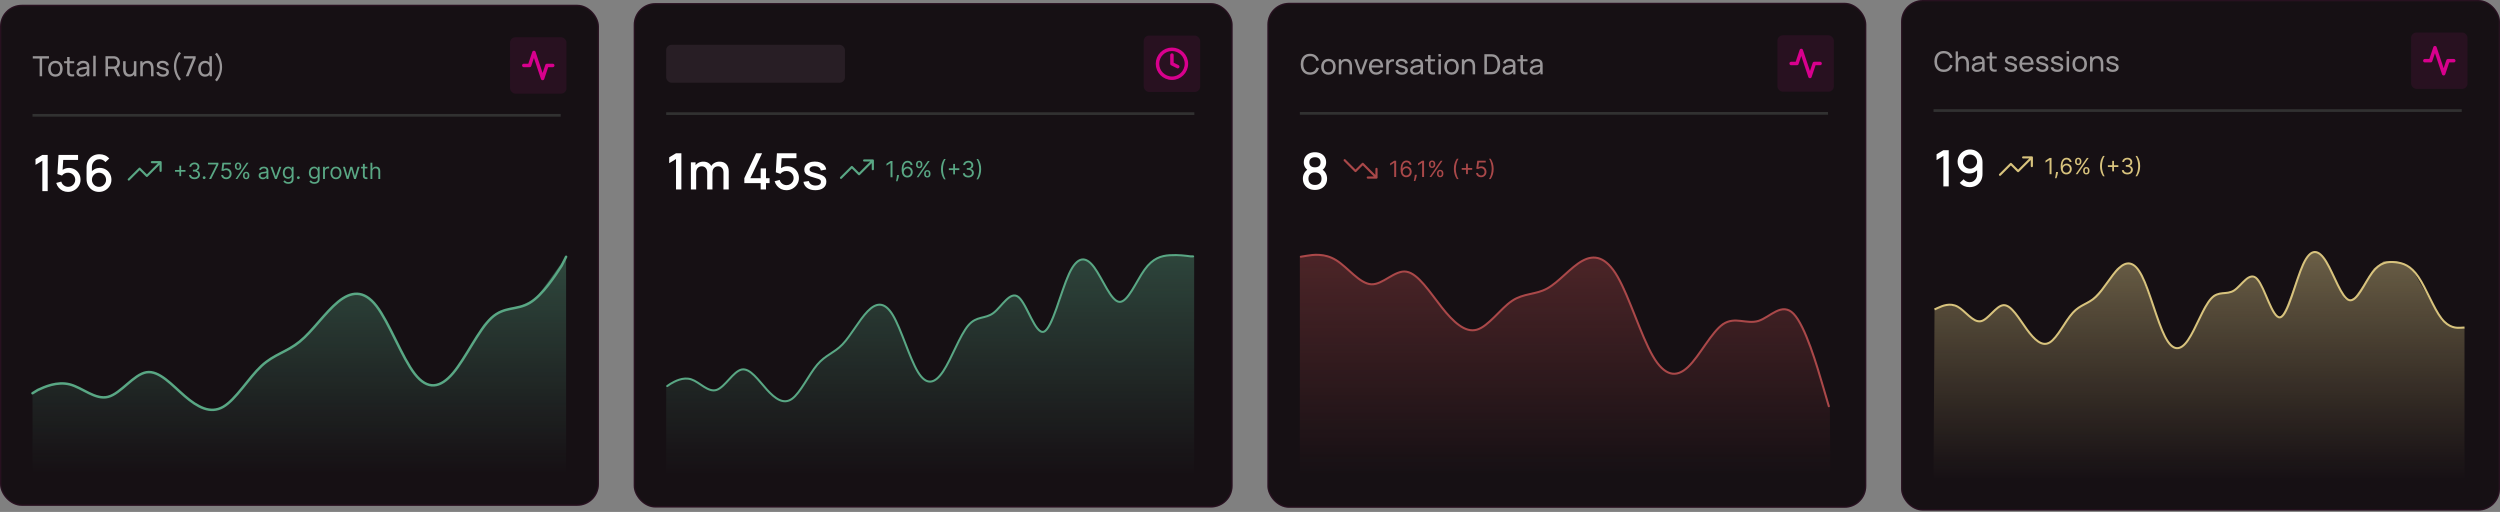
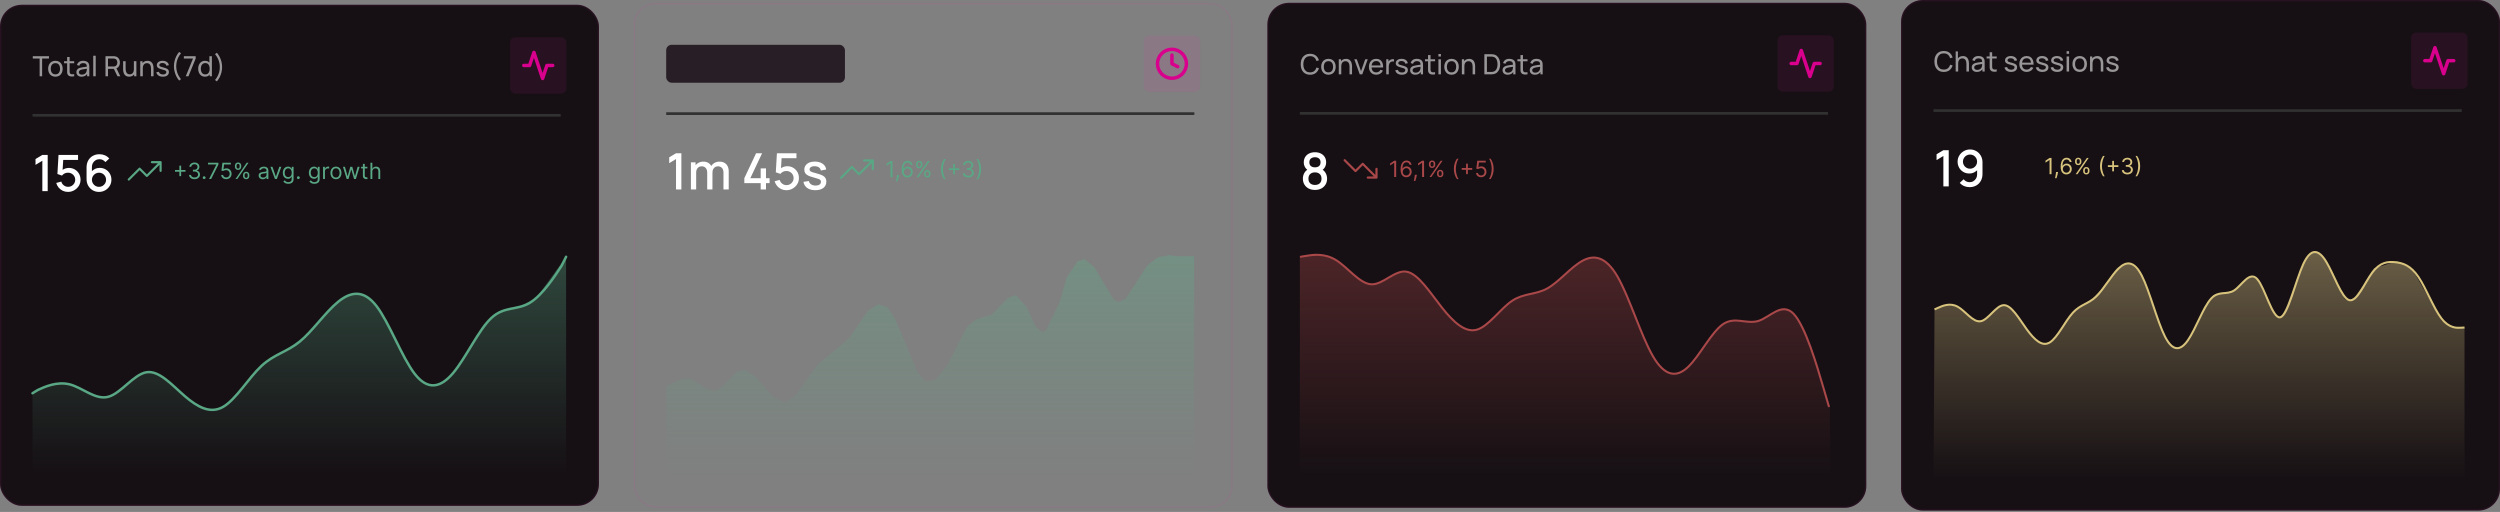
<svg xmlns="http://www.w3.org/2000/svg" width="923" height="189" viewBox="0 0 923 189" fill="none">
  <rect x="0" y="0" width="923" height="189" fill="#808080" stroke="none" />
  <rect y="1.758" width="221.137" height="185" rx="8" fill="#161014" />
  <rect x="0.25" y="2.008" width="220.637" height="184.5" rx="7.75" stroke="#FF21B2" stroke-opacity="0.08" stroke-width="0.5" />
  <path opacity="0.56" d="M14.635 28.166V21.611H12.103V20.74H18.085V21.611H15.553V28.166H14.635ZM20.453 28.321C19.899 28.321 19.421 28.195 19.019 27.944C18.62 27.693 18.313 27.346 18.096 26.902C17.879 26.459 17.771 25.95 17.771 25.376C17.771 24.792 17.881 24.279 18.101 23.839C18.321 23.399 18.632 23.057 19.035 22.813C19.437 22.565 19.91 22.442 20.453 22.442C21.01 22.442 21.489 22.567 21.892 22.818C22.294 23.066 22.602 23.411 22.815 23.855C23.031 24.295 23.14 24.802 23.14 25.376C23.14 25.957 23.031 26.469 22.815 26.913C22.598 27.353 22.289 27.698 21.887 27.949C21.484 28.197 21.006 28.321 20.453 28.321ZM20.453 27.449C21.03 27.449 21.46 27.257 21.742 26.872C22.024 26.486 22.165 25.988 22.165 25.376C22.165 24.747 22.022 24.247 21.737 23.875C21.451 23.501 21.023 23.313 20.453 23.313C20.064 23.313 19.744 23.401 19.494 23.576C19.243 23.752 19.055 23.994 18.931 24.303C18.808 24.613 18.746 24.97 18.746 25.376C18.746 26.002 18.89 26.504 19.179 26.882C19.468 27.26 19.892 27.449 20.453 27.449ZM27.385 28.166C27.055 28.231 26.728 28.257 26.405 28.243C26.085 28.233 25.8 28.169 25.549 28.053C25.298 27.932 25.107 27.747 24.976 27.496C24.866 27.276 24.806 27.054 24.796 26.83C24.789 26.603 24.786 26.347 24.786 26.062V21.049H25.704V26.021C25.704 26.248 25.705 26.442 25.709 26.603C25.716 26.765 25.752 26.904 25.817 27.021C25.941 27.241 26.137 27.37 26.405 27.408C26.677 27.446 27.003 27.435 27.385 27.377V28.166ZM23.656 23.355V22.596H27.385V23.355H23.656ZM30.099 28.321C29.683 28.321 29.334 28.245 29.052 28.094C28.773 27.939 28.562 27.736 28.418 27.485C28.277 27.234 28.206 26.959 28.206 26.66C28.206 26.368 28.261 26.115 28.371 25.902C28.485 25.686 28.643 25.507 28.846 25.366C29.049 25.221 29.291 25.108 29.573 25.025C29.837 24.953 30.133 24.891 30.46 24.84C30.79 24.785 31.123 24.735 31.46 24.69C31.797 24.645 32.112 24.602 32.404 24.561L32.074 24.752C32.084 24.257 31.985 23.891 31.775 23.654C31.569 23.416 31.211 23.298 30.702 23.298C30.365 23.298 30.07 23.375 29.815 23.53C29.564 23.681 29.387 23.929 29.284 24.272L28.412 24.009C28.547 23.521 28.806 23.138 29.191 22.859C29.576 22.581 30.083 22.442 30.712 22.442C31.218 22.442 31.651 22.533 32.012 22.715C32.377 22.894 32.638 23.165 32.796 23.53C32.875 23.702 32.925 23.889 32.946 24.092C32.966 24.291 32.976 24.501 32.976 24.721V28.166H32.162V26.83L32.352 26.954C32.143 27.404 31.849 27.745 31.471 27.975C31.096 28.206 30.639 28.321 30.099 28.321ZM30.238 27.552C30.568 27.552 30.853 27.494 31.094 27.377C31.338 27.257 31.534 27.1 31.682 26.908C31.83 26.712 31.926 26.499 31.971 26.268C32.022 26.096 32.05 25.905 32.053 25.696C32.06 25.483 32.064 25.319 32.064 25.206L32.383 25.345C32.084 25.386 31.79 25.426 31.502 25.464C31.213 25.502 30.939 25.543 30.681 25.587C30.424 25.629 30.192 25.679 29.985 25.737C29.834 25.785 29.691 25.847 29.557 25.923C29.427 25.998 29.32 26.096 29.238 26.217C29.159 26.334 29.119 26.48 29.119 26.655C29.119 26.806 29.157 26.951 29.232 27.088C29.311 27.226 29.432 27.337 29.593 27.423C29.758 27.509 29.973 27.552 30.238 27.552ZM34.42 28.166V20.585H35.338V28.166H34.42ZM38.951 28.166V20.74H41.885C41.957 20.74 42.043 20.743 42.143 20.75C42.242 20.754 42.339 20.764 42.432 20.781C42.834 20.843 43.171 20.98 43.442 21.194C43.718 21.407 43.924 21.677 44.061 22.003C44.199 22.326 44.267 22.686 44.267 23.081C44.267 23.655 44.118 24.154 43.819 24.577C43.52 24.996 43.081 25.259 42.504 25.366L42.153 25.422H39.869V28.166H38.951ZM43.37 28.166L41.906 25.144L42.813 24.866L44.422 28.166H43.37ZM39.869 24.551H41.854C41.919 24.551 41.993 24.547 42.076 24.541C42.162 24.534 42.242 24.522 42.318 24.505C42.555 24.45 42.748 24.35 42.896 24.205C43.047 24.058 43.157 23.886 43.226 23.69C43.295 23.49 43.329 23.287 43.329 23.081C43.329 22.875 43.295 22.674 43.226 22.478C43.157 22.278 43.047 22.105 42.896 21.957C42.748 21.809 42.555 21.709 42.318 21.658C42.242 21.637 42.162 21.625 42.076 21.622C41.993 21.615 41.919 21.611 41.854 21.611H39.869V24.551ZM47.672 28.31C47.315 28.31 47.007 28.254 46.749 28.14C46.495 28.027 46.283 27.875 46.115 27.686C45.947 27.497 45.814 27.288 45.718 27.057C45.622 26.827 45.553 26.591 45.512 26.351C45.474 26.11 45.455 25.885 45.455 25.675V22.596H46.383V25.386C46.383 25.648 46.407 25.9 46.455 26.144C46.504 26.389 46.584 26.609 46.698 26.805C46.815 27 46.969 27.155 47.162 27.269C47.358 27.382 47.602 27.439 47.894 27.439C48.125 27.439 48.334 27.399 48.523 27.32C48.712 27.241 48.874 27.124 49.008 26.97C49.142 26.811 49.245 26.612 49.318 26.371C49.39 26.131 49.426 25.851 49.426 25.531L50.029 25.716C50.029 26.253 49.931 26.715 49.735 27.104C49.543 27.492 49.27 27.791 48.915 28.001C48.565 28.207 48.15 28.31 47.672 28.31ZM49.529 28.166V26.676H49.426V22.596H50.349V28.166H49.529ZM55.759 28.166V25.376C55.759 25.111 55.735 24.857 55.687 24.613C55.642 24.369 55.561 24.15 55.444 23.958C55.331 23.762 55.176 23.607 54.98 23.494C54.788 23.38 54.543 23.323 54.248 23.323C54.017 23.323 53.808 23.363 53.618 23.442C53.433 23.518 53.273 23.635 53.139 23.793C53.005 23.951 52.9 24.15 52.824 24.391C52.752 24.628 52.716 24.909 52.716 25.232L52.113 25.046C52.113 24.506 52.209 24.044 52.401 23.659C52.597 23.27 52.871 22.973 53.221 22.767C53.576 22.557 53.992 22.452 54.469 22.452C54.831 22.452 55.138 22.509 55.393 22.622C55.647 22.736 55.858 22.887 56.027 23.076C56.195 23.262 56.328 23.471 56.424 23.705C56.52 23.936 56.587 24.171 56.625 24.412C56.666 24.649 56.687 24.874 56.687 25.087V28.166H55.759ZM51.788 28.166V22.596H52.613V24.087H52.716V28.166H51.788ZM60.132 28.316C59.468 28.316 58.923 28.171 58.497 27.882C58.074 27.59 57.815 27.183 57.718 26.66L58.657 26.511C58.733 26.813 58.906 27.054 59.178 27.233C59.449 27.408 59.786 27.496 60.189 27.496C60.57 27.496 60.869 27.416 61.086 27.258C61.303 27.1 61.411 26.885 61.411 26.614C61.411 26.456 61.375 26.328 61.303 26.232C61.23 26.132 61.081 26.04 60.854 25.954C60.63 25.868 60.292 25.765 59.838 25.644C59.346 25.514 58.959 25.378 58.678 25.237C58.396 25.096 58.194 24.933 58.074 24.747C57.954 24.561 57.894 24.336 57.894 24.071C57.894 23.745 57.983 23.459 58.162 23.215C58.341 22.968 58.59 22.777 58.91 22.643C59.233 22.509 59.608 22.442 60.034 22.442C60.457 22.442 60.835 22.509 61.168 22.643C61.502 22.777 61.77 22.968 61.973 23.215C62.179 23.459 62.301 23.745 62.339 24.071L61.401 24.241C61.356 23.942 61.211 23.707 60.967 23.535C60.727 23.363 60.416 23.272 60.034 23.262C59.673 23.248 59.379 23.311 59.152 23.452C58.928 23.593 58.817 23.784 58.817 24.025C58.817 24.159 58.858 24.274 58.941 24.37C59.026 24.467 59.183 24.558 59.41 24.644C59.64 24.73 59.974 24.828 60.41 24.938C60.902 25.061 61.289 25.197 61.571 25.345C61.856 25.489 62.059 25.661 62.179 25.861C62.3 26.057 62.36 26.299 62.36 26.588C62.36 27.124 62.162 27.547 61.767 27.857C61.371 28.163 60.826 28.316 60.132 28.316ZM66.143 29.744C65.74 29.28 65.395 28.759 65.106 28.181C64.817 27.604 64.596 26.997 64.441 26.361C64.286 25.725 64.212 25.089 64.219 24.453C64.212 23.813 64.286 23.176 64.441 22.54C64.596 21.904 64.817 21.299 65.106 20.724C65.395 20.147 65.74 19.626 66.143 19.162L66.823 19.677C66.418 20.159 66.084 20.659 65.823 21.178C65.565 21.697 65.374 22.232 65.251 22.782C65.127 23.329 65.063 23.886 65.06 24.453C65.063 25.013 65.127 25.57 65.251 26.124C65.378 26.674 65.57 27.21 65.828 27.733C66.089 28.252 66.421 28.749 66.823 29.223L66.143 29.744ZM68.583 28.166L71.254 21.622H67.881V20.74H72.239V21.622L69.573 28.166H68.583ZM75.665 28.321C75.146 28.321 74.701 28.192 74.33 27.934C73.959 27.673 73.671 27.32 73.469 26.877C73.269 26.433 73.169 25.933 73.169 25.376C73.169 24.819 73.269 24.319 73.469 23.875C73.671 23.432 73.959 23.083 74.33 22.828C74.701 22.571 75.145 22.442 75.66 22.442C76.186 22.442 76.628 22.569 76.986 22.823C77.343 23.078 77.613 23.427 77.795 23.87C77.981 24.314 78.074 24.816 78.074 25.376C78.074 25.93 77.981 26.43 77.795 26.877C77.613 27.32 77.343 27.673 76.986 27.934C76.628 28.192 76.188 28.321 75.665 28.321ZM75.779 27.48C76.154 27.48 76.461 27.391 76.702 27.212C76.943 27.03 77.12 26.78 77.233 26.464C77.35 26.144 77.409 25.782 77.409 25.376C77.409 24.963 77.35 24.601 77.233 24.288C77.12 23.972 76.944 23.726 76.707 23.55C76.47 23.372 76.169 23.282 75.805 23.282C75.427 23.282 75.114 23.375 74.866 23.561C74.622 23.746 74.44 23.997 74.32 24.314C74.203 24.63 74.144 24.984 74.144 25.376C74.144 25.771 74.204 26.129 74.325 26.449C74.445 26.765 74.626 27.016 74.866 27.202C75.11 27.387 75.415 27.48 75.779 27.48ZM77.409 28.166V24.066H77.305V20.74H78.228V28.166H77.409ZM80.07 30.053L79.39 29.533C79.792 29.058 80.122 28.561 80.38 28.042C80.641 27.52 80.835 26.983 80.963 26.433C81.09 25.88 81.153 25.323 81.153 24.762C81.153 24.195 81.09 23.638 80.963 23.091C80.839 22.541 80.646 22.007 80.385 21.488C80.127 20.968 79.796 20.468 79.39 19.987L80.07 19.471C80.473 19.935 80.818 20.456 81.107 21.034C81.399 21.608 81.621 22.213 81.772 22.849C81.927 23.485 82.001 24.123 81.994 24.762C82.001 25.398 81.927 26.034 81.772 26.671C81.621 27.306 81.399 27.913 81.107 28.491C80.818 29.069 80.473 29.589 80.07 30.053Z" fill="white" />
  <rect x="188.318" y="13.758" width="20.818" height="20.818" rx="2" fill="#FF21B2" fill-opacity="0.08" />
  <g clip-path="url(#clip0_289_3058)">
    <path d="M204.068 24.166H201.932L200.33 28.973L197.125 19.359L195.523 24.166H193.387" stroke="#D8008D" stroke-width="1.282" stroke-linecap="round" stroke-linejoin="round" />
  </g>
  <path d="M12 42.576H207" stroke="#313131" />
  <path d="M15.63 70.576V59.344L13.114 60.876V58.713L15.63 57.209H17.607V70.576H15.63ZM25.096 70.855C24.409 70.855 23.768 70.715 23.174 70.437C22.586 70.152 22.082 69.762 21.661 69.267C21.24 68.766 20.94 68.191 20.761 67.541L22.626 67.039C22.732 67.436 22.911 67.779 23.165 68.07C23.425 68.361 23.728 68.587 24.075 68.748C24.421 68.902 24.78 68.98 25.151 68.98C25.64 68.98 26.083 68.862 26.479 68.627C26.881 68.392 27.197 68.076 27.426 67.68C27.661 67.284 27.778 66.848 27.778 66.371C27.778 65.882 27.658 65.44 27.416 65.044C27.181 64.648 26.863 64.335 26.46 64.106C26.064 63.871 25.628 63.753 25.151 63.753C24.607 63.753 24.146 63.862 23.768 64.078C23.391 64.295 23.097 64.546 22.886 64.83L21.197 64.236L21.605 57.209H28.818V59.038H22.599L23.388 58.304L23.063 63.568L22.682 63.076C23.035 62.723 23.456 62.454 23.945 62.268C24.433 62.083 24.919 61.99 25.402 61.99C26.231 61.99 26.971 62.181 27.62 62.565C28.276 62.949 28.793 63.472 29.171 64.134C29.548 64.79 29.737 65.536 29.737 66.371C29.737 67.2 29.523 67.955 29.096 68.636C28.669 69.311 28.103 69.849 27.398 70.251C26.692 70.653 25.925 70.855 25.096 70.855ZM36.551 70.855C35.684 70.855 34.905 70.65 34.211 70.242C33.518 69.827 32.968 69.261 32.559 68.543C32.157 67.825 31.956 67.008 31.956 66.093V61.832C31.956 60.86 32.157 60.006 32.559 59.27C32.968 58.533 33.531 57.961 34.249 57.553C34.973 57.144 35.805 56.94 36.746 56.94C37.451 56.94 38.113 57.073 38.732 57.339C39.351 57.605 39.886 58.001 40.338 58.527L38.918 59.855C38.664 59.527 38.345 59.267 37.962 59.075C37.584 58.877 37.179 58.778 36.746 58.778C36.189 58.778 35.7 58.911 35.279 59.177C34.858 59.437 34.527 59.78 34.286 60.207C34.05 60.634 33.933 61.092 33.933 61.581V64.032L33.552 63.605C33.936 63.104 34.413 62.708 34.982 62.417C35.551 62.126 36.161 61.98 36.811 61.98C37.64 61.98 38.379 62.175 39.029 62.565C39.685 62.949 40.199 63.472 40.57 64.134C40.948 64.796 41.136 65.542 41.136 66.371C41.136 67.207 40.926 67.965 40.505 68.645C40.09 69.32 39.534 69.858 38.834 70.261C38.141 70.657 37.38 70.855 36.551 70.855ZM36.551 68.989C37.033 68.989 37.473 68.871 37.869 68.636C38.265 68.401 38.581 68.085 38.816 67.689C39.051 67.293 39.168 66.854 39.168 66.371C39.168 65.888 39.051 65.449 38.816 65.053C38.587 64.657 38.274 64.341 37.878 64.106C37.482 63.871 37.043 63.753 36.56 63.753C36.077 63.753 35.635 63.871 35.233 64.106C34.837 64.341 34.521 64.657 34.286 65.053C34.05 65.449 33.933 65.888 33.933 66.371C33.933 66.848 34.05 67.284 34.286 67.68C34.521 68.076 34.837 68.395 35.233 68.636C35.629 68.871 36.068 68.989 36.551 68.989Z" fill="white" />
  <g clip-path="url(#clip1_289_3058)">
    <path d="M59.291 59.873L54.217 64.947L51.547 62.276L47.541 66.282M59.291 59.873H56.086M59.291 59.873L59.291 63.077" stroke="#59A784" stroke-width="0.801" stroke-linecap="round" stroke-linejoin="round" />
  </g>
  <path d="M66.219 65.021V61.154H66.876V65.021H66.219ZM64.613 63.416V62.759H68.481V63.416H64.613ZM71.819 66.158C71.433 66.158 71.088 66.092 70.785 65.959C70.484 65.826 70.245 65.641 70.067 65.405C69.891 65.167 69.796 64.89 69.78 64.576H70.518C70.534 64.769 70.6 64.936 70.718 65.077C70.835 65.216 70.988 65.323 71.178 65.399C71.367 65.475 71.577 65.514 71.808 65.514C72.066 65.514 72.294 65.469 72.493 65.379C72.693 65.289 72.849 65.164 72.962 65.004C73.076 64.844 73.132 64.658 73.132 64.447C73.132 64.226 73.077 64.032 72.968 63.864C72.859 63.694 72.698 63.561 72.487 63.465C72.276 63.37 72.019 63.322 71.714 63.322H71.233V62.677H71.714C71.952 62.677 72.161 62.634 72.341 62.548C72.523 62.462 72.664 62.341 72.766 62.185C72.869 62.029 72.921 61.845 72.921 61.634C72.921 61.431 72.876 61.254 72.786 61.104C72.697 60.953 72.57 60.836 72.405 60.752C72.243 60.668 72.052 60.626 71.831 60.626C71.624 60.626 71.429 60.664 71.245 60.74C71.063 60.815 70.915 60.923 70.8 61.066C70.684 61.206 70.622 61.376 70.612 61.575H69.909C69.921 61.261 70.015 60.986 70.193 60.749C70.371 60.511 70.603 60.325 70.891 60.192C71.18 60.06 71.497 59.993 71.843 59.993C72.214 59.993 72.532 60.068 72.798 60.219C73.064 60.367 73.268 60.564 73.41 60.808C73.553 61.052 73.624 61.316 73.624 61.599C73.624 61.937 73.535 62.225 73.358 62.463C73.182 62.702 72.943 62.867 72.64 62.959V63.005C73.019 63.068 73.315 63.229 73.528 63.489C73.741 63.747 73.847 64.066 73.847 64.447C73.847 64.773 73.758 65.066 73.58 65.326C73.405 65.584 73.164 65.787 72.86 65.936C72.555 66.084 72.208 66.158 71.819 66.158ZM75.376 66.123C75.231 66.123 75.107 66.071 75.004 65.968C74.9 65.864 74.849 65.74 74.849 65.596C74.849 65.451 74.9 65.327 75.004 65.224C75.107 65.12 75.231 65.068 75.376 65.068C75.52 65.068 75.644 65.12 75.748 65.224C75.852 65.327 75.903 65.451 75.903 65.596C75.903 65.691 75.879 65.779 75.83 65.859C75.783 65.939 75.72 66.004 75.64 66.053C75.561 66.1 75.474 66.123 75.376 66.123ZM77.199 66.076L79.883 60.767V60.72H76.789V60.075H80.633V60.755L77.961 66.076H77.199ZM83.52 66.158C83.177 66.158 82.867 66.09 82.591 65.953C82.316 65.816 82.095 65.629 81.929 65.391C81.763 65.152 81.672 64.881 81.657 64.576H82.36C82.387 64.847 82.51 65.072 82.729 65.25C82.95 65.426 83.214 65.514 83.52 65.514C83.766 65.514 83.985 65.456 84.177 65.341C84.37 65.225 84.521 65.067 84.631 64.866C84.742 64.663 84.798 64.433 84.798 64.177C84.798 63.916 84.74 63.682 84.625 63.477C84.512 63.27 84.355 63.107 84.156 62.988C83.957 62.869 83.729 62.808 83.473 62.806C83.29 62.804 83.101 62.833 82.908 62.891C82.715 62.948 82.555 63.021 82.43 63.111L81.751 63.029L82.114 60.075H85.231V60.72H82.723L82.512 62.49H82.547C82.671 62.392 82.825 62.311 83.01 62.246C83.196 62.182 83.389 62.15 83.591 62.15C83.958 62.15 84.285 62.238 84.572 62.413C84.861 62.587 85.088 62.826 85.252 63.128C85.418 63.431 85.501 63.777 85.501 64.166C85.501 64.549 85.415 64.89 85.243 65.191C85.073 65.49 84.839 65.727 84.54 65.9C84.241 66.072 83.901 66.158 83.52 66.158ZM89.724 64.951V64.635C89.724 64.416 89.769 64.216 89.859 64.034C89.951 63.85 90.084 63.704 90.257 63.594C90.433 63.483 90.646 63.427 90.896 63.427C91.15 63.427 91.363 63.483 91.535 63.594C91.707 63.704 91.837 63.85 91.925 64.034C92.013 64.216 92.057 64.416 92.057 64.635V64.951C92.057 65.17 92.012 65.371 91.922 65.555C91.834 65.736 91.703 65.883 91.529 65.994C91.357 66.103 91.146 66.158 90.896 66.158C90.642 66.158 90.428 66.103 90.254 65.994C90.081 65.883 89.949 65.736 89.859 65.555C89.769 65.371 89.724 65.17 89.724 64.951ZM90.322 64.635V64.951C90.322 65.133 90.365 65.296 90.451 65.44C90.537 65.583 90.685 65.654 90.896 65.654C91.101 65.654 91.246 65.583 91.33 65.44C91.416 65.296 91.459 65.133 91.459 64.951V64.635C91.459 64.453 91.418 64.291 91.336 64.148C91.254 64.004 91.107 63.931 90.896 63.931C90.691 63.931 90.544 64.004 90.454 64.148C90.366 64.291 90.322 64.453 90.322 64.635ZM86.735 61.517V61.2C86.735 60.982 86.78 60.781 86.87 60.6C86.962 60.416 87.095 60.27 87.269 60.16C87.445 60.049 87.657 59.993 87.907 59.993C88.161 59.993 88.374 60.049 88.546 60.16C88.718 60.27 88.848 60.416 88.936 60.6C89.024 60.781 89.068 60.982 89.068 61.2V61.517C89.068 61.736 89.023 61.937 88.933 62.12C88.845 62.302 88.714 62.449 88.54 62.56C88.368 62.669 88.157 62.724 87.907 62.724C87.653 62.724 87.44 62.669 87.266 62.56C87.092 62.449 86.96 62.302 86.87 62.12C86.78 61.937 86.735 61.736 86.735 61.517ZM87.333 61.2V61.517C87.333 61.699 87.376 61.862 87.462 62.006C87.548 62.149 87.697 62.22 87.907 62.22C88.113 62.22 88.257 62.149 88.341 62.006C88.427 61.862 88.47 61.699 88.47 61.517V61.2C88.47 61.019 88.429 60.857 88.347 60.714C88.265 60.569 88.118 60.497 87.907 60.497C87.702 60.497 87.555 60.569 87.465 60.714C87.377 60.857 87.333 61.019 87.333 61.2ZM86.958 66.076L91.084 60.075H91.752L87.626 66.076H86.958ZM97.026 66.182C96.741 66.182 96.482 66.128 96.25 66.02C96.017 65.911 95.833 65.754 95.696 65.549C95.559 65.342 95.491 65.092 95.491 64.799C95.491 64.541 95.541 64.332 95.643 64.172C95.745 64.009 95.88 63.883 96.05 63.791C96.22 63.699 96.408 63.63 96.613 63.586C96.82 63.539 97.028 63.502 97.237 63.474C97.511 63.439 97.732 63.413 97.902 63.395C98.074 63.376 98.199 63.343 98.277 63.298C98.357 63.254 98.397 63.175 98.397 63.064V63.041C98.397 62.751 98.318 62.527 98.16 62.367C98.004 62.206 97.766 62.126 97.448 62.126C97.118 62.126 96.859 62.199 96.672 62.343C96.484 62.488 96.352 62.642 96.276 62.806L95.62 62.572C95.737 62.298 95.893 62.085 96.088 61.933C96.286 61.779 96.501 61.671 96.733 61.611C96.968 61.548 97.198 61.517 97.425 61.517C97.569 61.517 97.735 61.534 97.923 61.57C98.112 61.603 98.295 61.672 98.471 61.778C98.648 61.883 98.796 62.042 98.913 62.255C99.03 62.468 99.089 62.753 99.089 63.111V66.076H98.397V65.467H98.362C98.315 65.564 98.237 65.669 98.128 65.78C98.019 65.892 97.873 65.986 97.691 66.064C97.51 66.143 97.288 66.182 97.026 66.182ZM97.132 65.561C97.405 65.561 97.636 65.507 97.823 65.399C98.013 65.292 98.155 65.153 98.251 64.983C98.349 64.813 98.397 64.635 98.397 64.447V63.814C98.368 63.849 98.304 63.882 98.204 63.911C98.106 63.938 97.993 63.962 97.864 63.984C97.737 64.004 97.613 64.021 97.492 64.037C97.373 64.05 97.276 64.062 97.202 64.072C97.022 64.095 96.854 64.133 96.698 64.186C96.544 64.237 96.419 64.314 96.323 64.418C96.229 64.519 96.182 64.658 96.182 64.834C96.182 65.074 96.271 65.256 96.449 65.379C96.629 65.5 96.856 65.561 97.132 65.561ZM103.87 61.575L102.206 66.076H101.503L99.838 61.575H100.588L101.831 65.162H101.878L103.12 61.575H103.87ZM106.439 67.858C106.104 67.858 105.817 67.815 105.577 67.729C105.337 67.645 105.137 67.533 104.976 67.395C104.818 67.258 104.692 67.112 104.598 66.955L105.149 66.568C105.212 66.65 105.291 66.744 105.387 66.85C105.482 66.957 105.613 67.05 105.779 67.128C105.947 67.208 106.167 67.248 106.439 67.248C106.802 67.248 107.102 67.16 107.338 66.984C107.574 66.809 107.693 66.533 107.693 66.158V65.244H107.634C107.583 65.326 107.511 65.428 107.417 65.549C107.325 65.668 107.193 65.774 107.019 65.868C106.847 65.96 106.614 66.006 106.321 66.006C105.958 66.006 105.632 65.92 105.343 65.748C105.055 65.576 104.828 65.326 104.66 64.998C104.494 64.67 104.411 64.271 104.411 63.802C104.411 63.341 104.492 62.94 104.654 62.598C104.816 62.254 105.042 61.989 105.331 61.801C105.62 61.612 105.954 61.517 106.333 61.517C106.626 61.517 106.859 61.566 107.03 61.663C107.204 61.759 107.337 61.868 107.429 61.992C107.523 62.113 107.595 62.212 107.646 62.29H107.716V61.575H108.384V66.205C108.384 66.592 108.296 66.906 108.12 67.149C107.947 67.393 107.712 67.572 107.417 67.685C107.124 67.8 106.798 67.858 106.439 67.858ZM106.415 65.385C106.692 65.385 106.927 65.321 107.118 65.194C107.31 65.067 107.455 64.885 107.555 64.646C107.655 64.408 107.704 64.123 107.704 63.791C107.704 63.466 107.656 63.18 107.558 62.932C107.46 62.684 107.316 62.49 107.124 62.349C106.933 62.208 106.696 62.138 106.415 62.138C106.122 62.138 105.878 62.212 105.683 62.361C105.489 62.509 105.344 62.708 105.246 62.959C105.15 63.209 105.102 63.486 105.102 63.791C105.102 64.103 105.151 64.38 105.249 64.62C105.349 64.858 105.495 65.046 105.688 65.183C105.884 65.317 106.126 65.385 106.415 65.385ZM110.154 66.123C110.009 66.123 109.885 66.071 109.782 65.968C109.678 65.864 109.627 65.74 109.627 65.596C109.627 65.451 109.678 65.327 109.782 65.224C109.885 65.12 110.009 65.068 110.154 65.068C110.299 65.068 110.423 65.12 110.526 65.224C110.63 65.327 110.681 65.451 110.681 65.596C110.681 65.691 110.657 65.779 110.608 65.859C110.561 65.939 110.498 66.004 110.418 66.053C110.34 66.1 110.252 66.123 110.154 66.123ZM116.06 67.858C115.726 67.858 115.439 67.815 115.198 67.729C114.958 67.645 114.758 67.533 114.598 67.395C114.439 67.258 114.313 67.112 114.22 66.955L114.77 66.568C114.833 66.65 114.912 66.744 115.008 66.85C115.103 66.957 115.234 67.05 115.4 67.128C115.568 67.208 115.788 67.248 116.06 67.248C116.423 67.248 116.723 67.16 116.959 66.984C117.196 66.809 117.314 66.533 117.314 66.158V65.244H117.255C117.204 65.326 117.132 65.428 117.038 65.549C116.947 65.668 116.814 65.774 116.64 65.868C116.468 65.96 116.236 66.006 115.942 66.006C115.579 66.006 115.253 65.92 114.964 65.748C114.677 65.576 114.449 65.326 114.281 64.998C114.115 64.67 114.032 64.271 114.032 63.802C114.032 63.341 114.113 62.94 114.275 62.598C114.437 62.254 114.663 61.989 114.952 61.801C115.241 61.612 115.575 61.517 115.954 61.517C116.247 61.517 116.48 61.566 116.652 61.663C116.825 61.759 116.958 61.868 117.05 61.992C117.144 62.113 117.216 62.212 117.267 62.29H117.337V61.575H118.005V66.205C118.005 66.592 117.917 66.906 117.742 67.149C117.568 67.393 117.333 67.572 117.038 67.685C116.745 67.8 116.419 67.858 116.06 67.858ZM116.036 65.385C116.314 65.385 116.548 65.321 116.739 65.194C116.931 65.067 117.076 64.885 117.176 64.646C117.276 64.408 117.326 64.123 117.326 63.791C117.326 63.466 117.277 63.18 117.179 62.932C117.081 62.684 116.937 62.49 116.745 62.349C116.554 62.208 116.318 62.138 116.036 62.138C115.743 62.138 115.499 62.212 115.304 62.361C115.11 62.509 114.965 62.708 114.867 62.959C114.771 63.209 114.724 63.486 114.724 63.791C114.724 64.103 114.772 64.38 114.87 64.62C114.97 64.858 115.116 65.046 115.31 65.183C115.505 65.317 115.747 65.385 116.036 65.385ZM119.271 66.076V61.575H119.939V62.255H119.986C120.068 62.033 120.217 61.852 120.432 61.713C120.646 61.575 120.889 61.505 121.158 61.505C121.209 61.505 121.272 61.506 121.349 61.508C121.425 61.51 121.482 61.513 121.522 61.517V62.22C121.498 62.214 121.444 62.205 121.36 62.194C121.278 62.18 121.191 62.173 121.1 62.173C120.881 62.173 120.685 62.219 120.514 62.311C120.344 62.401 120.209 62.526 120.109 62.686C120.012 62.844 119.963 63.025 119.963 63.228V66.076H119.271ZM124.033 66.17C123.626 66.17 123.27 66.073 122.963 65.88C122.658 65.686 122.42 65.416 122.248 65.068C122.078 64.721 121.993 64.314 121.993 63.849C121.993 63.38 122.078 62.971 122.248 62.621C122.42 62.272 122.658 62 122.963 61.807C123.27 61.614 123.626 61.517 124.033 61.517C124.439 61.517 124.795 61.614 125.099 61.807C125.406 62 125.644 62.272 125.814 62.621C125.986 62.971 126.072 63.38 126.072 63.849C126.072 64.314 125.986 64.721 125.814 65.068C125.644 65.416 125.406 65.686 125.099 65.88C124.795 66.073 124.439 66.17 124.033 66.17ZM124.033 65.549C124.341 65.549 124.595 65.47 124.795 65.311C124.994 65.153 125.141 64.945 125.237 64.687C125.333 64.429 125.381 64.15 125.381 63.849C125.381 63.548 125.333 63.268 125.237 63.008C125.141 62.748 124.994 62.538 124.795 62.378C124.595 62.218 124.341 62.138 124.033 62.138C123.724 62.138 123.47 62.218 123.271 62.378C123.072 62.538 122.924 62.748 122.828 63.008C122.733 63.268 122.685 63.548 122.685 63.849C122.685 64.15 122.733 64.429 122.828 64.687C122.924 64.945 123.072 65.153 123.271 65.311C123.47 65.47 123.724 65.549 124.033 65.549ZM127.994 66.076L126.623 61.575H127.35L128.322 65.021H128.369L129.33 61.575H130.069L131.018 65.01H131.065L132.038 61.575H132.765L131.393 66.076H130.713L129.729 62.619H129.659L128.674 66.076H127.994ZM135.636 61.575V62.161H133.304V61.575H135.636ZM133.983 60.497H134.675V64.787C134.675 64.982 134.703 65.129 134.76 65.226C134.819 65.322 134.893 65.387 134.983 65.42C135.074 65.451 135.171 65.467 135.273 65.467C135.349 65.467 135.411 65.463 135.46 65.455C135.509 65.445 135.548 65.437 135.578 65.431L135.718 66.053C135.671 66.07 135.606 66.088 135.522 66.106C135.438 66.125 135.331 66.135 135.202 66.135C135.007 66.135 134.816 66.093 134.628 66.009C134.443 65.925 134.288 65.797 134.165 65.625C134.044 65.453 133.983 65.236 133.983 64.974V60.497ZM137.465 63.369V66.076H136.773V60.075H137.465V62.279H137.523C137.629 62.046 137.787 61.862 137.998 61.725C138.211 61.586 138.494 61.517 138.848 61.517C139.154 61.517 139.423 61.578 139.653 61.701C139.884 61.823 140.063 62.009 140.19 62.261C140.319 62.511 140.383 62.83 140.383 63.216V66.076H139.691V63.263C139.691 62.906 139.599 62.629 139.413 62.434C139.229 62.237 138.975 62.138 138.648 62.138C138.422 62.138 138.219 62.186 138.039 62.282C137.861 62.377 137.72 62.517 137.617 62.701C137.515 62.884 137.465 63.107 137.465 63.369Z" fill="#59A784" />
  <path opacity="0.48" d="M12 145.008L19.226 141.661H26.452L33.678 145.38L38.241 146.495L42.044 145.751L47.369 141.661L50.791 138.686L55.736 137.198L59.919 139.057L65.624 143.52L71.328 148.355L77.413 151.33L81.216 150.958L85.78 147.239L91.104 141.661L97.57 133.851L105.176 129.388L113.542 123.438L118.106 118.604L124.191 111.538L129.515 108.563H133.699L137.502 111.166L142.066 117.86L145.108 123.81L151.954 136.826L155.376 140.917L159.18 142.404L164.504 140.917L170.208 133.851L178.575 119.719L184.375 114.885L190.365 113.769L197.971 110.05L209 94.803V174.759H12V145.008Z" fill="url(#paint0_linear_289_3058)" />
  <path d="M12 145.186L13.977 143.968C16.335 142.881 21.052 140.707 25.77 141.923C30.487 143.138 35.204 147.742 39.921 146.511C44.638 145.28 49.355 138.214 54.072 137.439C58.79 136.665 63.507 142.183 68.224 146.247C72.941 150.311 77.658 152.921 82.375 150.217C87.093 147.512 91.81 139.492 96.527 135.107C101.244 130.722 105.961 129.971 110.678 126.11C115.395 122.249 120.112 115.277 124.83 111.432C129.547 107.587 134.264 106.869 138.981 112.969C143.698 119.07 148.415 131.989 153.132 138.051C157.85 144.114 162.567 143.321 167.284 137.729C172.001 132.138 176.718 121.748 181.435 117.372C186.152 112.996 190.87 114.634 195.587 111.813C200.304 108.992 205.021 101.711 207.38 98.07L209 94.803" stroke="#59A784" stroke-width="0.924" stroke-linecap="round" />
-   <rect x="233.955" y="1.133" width="221.137" height="186.252" rx="8" fill="#161014" />
  <rect x="234.205" y="1.383" width="220.637" height="185.752" rx="7.75" stroke="#FF21B2" stroke-opacity="0.08" stroke-width="0.5" />
  <rect x="245.955" y="16.541" width="66" height="14" rx="2" fill="#281E25" />
  <rect x="422.273" y="13.133" width="20.818" height="20.818" rx="2" fill="#FF21B2" fill-opacity="0.08" />
  <g clip-path="url(#clip2_289_3058)">
    <path d="M432.682 20.337V23.542L434.819 24.61M438.023 23.542C438.023 26.491 435.632 28.883 432.682 28.883C429.733 28.883 427.342 26.491 427.342 23.542C427.342 20.592 429.733 18.201 432.682 18.201C435.632 18.201 438.023 20.592 438.023 23.542Z" stroke="#D8008D" stroke-width="1.282" stroke-linecap="round" stroke-linejoin="round" />
  </g>
  <path d="M245.955 41.951H440.955" stroke="#313131" />
  <path d="M249.585 69.951V58.719L247.069 60.251V58.088L249.585 56.584H251.562V69.951H249.585ZM267.099 69.951L267.108 63.704C267.108 62.98 266.922 62.417 266.551 62.014C266.18 61.606 265.691 61.402 265.085 61.402C264.713 61.402 264.373 61.488 264.063 61.662C263.76 61.829 263.513 62.083 263.321 62.423C263.135 62.757 263.042 63.178 263.042 63.685L262.105 63.212C262.092 62.506 262.241 61.888 262.55 61.355C262.866 60.823 263.293 60.412 263.831 60.121C264.37 59.824 264.973 59.675 265.641 59.675C266.724 59.675 267.563 60 268.157 60.65C268.751 61.3 269.048 62.163 269.048 63.24L269.039 69.951H267.099ZM255.078 69.951V59.926H256.804V62.822H257.027V69.951H255.078ZM261.093 69.951L261.102 63.741C261.102 63.011 260.917 62.438 260.545 62.024C260.18 61.609 259.688 61.402 259.069 61.402C258.457 61.402 257.962 61.612 257.584 62.033C257.213 62.454 257.027 63.005 257.027 63.685L256.099 63.091C256.099 62.435 256.257 61.85 256.572 61.337C256.888 60.823 257.315 60.418 257.853 60.121C258.392 59.824 259.001 59.675 259.682 59.675C260.394 59.675 261 59.827 261.501 60.13C262.003 60.427 262.383 60.845 262.643 61.383C262.909 61.922 263.042 62.547 263.042 63.258L263.033 69.951H261.093ZM280.838 69.951V67.621H274.804V65.783L279.148 56.584H281.367L277.023 65.783H280.838V62.163H282.806V65.783H284.133V67.621H282.806V69.951H280.838ZM290.326 70.23C289.639 70.23 288.998 70.09 288.404 69.812C287.816 69.527 287.312 69.137 286.891 68.642C286.47 68.141 286.17 67.566 285.991 66.916L287.856 66.414C287.962 66.811 288.141 67.154 288.395 67.445C288.655 67.736 288.958 67.962 289.305 68.123C289.651 68.277 290.01 68.355 290.381 68.355C290.87 68.355 291.313 68.237 291.709 68.002C292.111 67.767 292.427 67.451 292.656 67.055C292.891 66.659 293.008 66.223 293.008 65.746C293.008 65.257 292.888 64.815 292.646 64.419C292.411 64.023 292.092 63.71 291.69 63.481C291.294 63.246 290.858 63.128 290.381 63.128C289.837 63.128 289.376 63.237 288.998 63.453C288.621 63.67 288.327 63.92 288.116 64.205L286.427 63.611L286.835 56.584H294.048V58.413H287.829L288.618 57.679L288.293 62.943L287.912 62.451C288.265 62.098 288.686 61.829 289.175 61.643C289.663 61.458 290.149 61.365 290.632 61.365C291.461 61.365 292.201 61.556 292.851 61.94C293.506 62.324 294.023 62.847 294.401 63.509C294.778 64.165 294.967 64.911 294.967 65.746C294.967 66.575 294.753 67.33 294.326 68.011C293.899 68.686 293.333 69.224 292.628 69.626C291.922 70.028 291.155 70.23 290.326 70.23ZM301.019 70.22C299.8 70.22 298.807 69.951 298.04 69.413C297.272 68.874 296.802 68.116 296.629 67.138L298.615 66.832C298.739 67.352 299.024 67.763 299.469 68.067C299.921 68.364 300.481 68.512 301.149 68.512C301.756 68.512 302.229 68.389 302.57 68.141C302.916 67.894 303.09 67.553 303.09 67.12C303.09 66.866 303.028 66.662 302.904 66.507C302.786 66.346 302.536 66.195 302.152 66.052C301.768 65.91 301.183 65.734 300.398 65.523C299.537 65.3 298.854 65.062 298.346 64.808C297.845 64.549 297.486 64.249 297.269 63.908C297.059 63.562 296.954 63.144 296.954 62.655C296.954 62.048 297.115 61.519 297.436 61.068C297.758 60.616 298.21 60.266 298.792 60.019C299.38 59.771 300.066 59.647 300.852 59.647C301.62 59.647 302.304 59.768 302.904 60.009C303.504 60.251 303.99 60.594 304.361 61.04C304.733 61.479 304.955 61.996 305.03 62.59L303.043 62.952C302.975 62.469 302.749 62.089 302.365 61.81C301.982 61.532 301.484 61.38 300.871 61.355C300.283 61.331 299.807 61.43 299.441 61.652C299.076 61.869 298.894 62.169 298.894 62.553C298.894 62.776 298.962 62.964 299.098 63.119C299.24 63.274 299.513 63.422 299.915 63.565C300.317 63.707 300.911 63.877 301.697 64.075C302.539 64.292 303.207 64.533 303.702 64.799C304.197 65.059 304.55 65.372 304.76 65.737C304.977 66.096 305.085 66.532 305.085 67.046C305.085 68.036 304.723 68.812 303.999 69.376C303.281 69.939 302.288 70.22 301.019 70.22Z" fill="white" />
  <g clip-path="url(#clip3_289_3058)">
    <path d="M322.246 59.248L317.172 64.322L314.502 61.651L310.496 65.657M322.246 59.248H319.041M322.246 59.248L322.246 62.452" stroke="#59A784" stroke-width="0.801" stroke-linecap="round" stroke-linejoin="round" />
  </g>
  <path d="M329.514 59.45V65.451H328.787V60.212H328.752L327.287 61.185V60.447L328.787 59.45H329.514ZM331.929 64.631L331.882 64.947C331.848 65.17 331.798 65.408 331.729 65.662C331.663 65.916 331.594 66.155 331.521 66.38C331.449 66.605 331.389 66.783 331.343 66.916H330.815C330.84 66.791 330.874 66.626 330.915 66.421C330.956 66.216 330.997 65.986 331.038 65.733C331.081 65.481 331.116 65.223 331.143 64.959L331.178 64.631H331.929ZM334.981 65.533C334.735 65.529 334.489 65.482 334.243 65.393C333.997 65.303 333.772 65.151 333.569 64.938C333.366 64.724 333.202 64.433 333.079 64.068C332.956 63.701 332.895 63.24 332.895 62.685C332.895 62.154 332.945 61.683 333.044 61.273C333.144 60.861 333.288 60.514 333.478 60.233C333.667 59.949 333.896 59.734 334.164 59.588C334.433 59.441 334.737 59.368 335.075 59.368C335.411 59.368 335.71 59.436 335.971 59.57C336.235 59.703 336.45 59.889 336.616 60.127C336.782 60.365 336.89 60.64 336.938 60.95H336.223C336.157 60.681 336.028 60.457 335.837 60.279C335.645 60.102 335.391 60.013 335.075 60.013C334.61 60.013 334.244 60.215 333.976 60.619C333.71 61.024 333.577 61.591 333.575 62.322H333.621C333.731 62.156 333.861 62.014 334.011 61.897C334.164 61.778 334.332 61.686 334.515 61.621C334.699 61.557 334.893 61.525 335.098 61.525C335.442 61.525 335.757 61.611 336.042 61.783C336.327 61.953 336.556 62.188 336.727 62.489C336.899 62.788 336.985 63.13 336.985 63.517C336.985 63.888 336.902 64.228 336.736 64.537C336.57 64.844 336.337 65.088 336.036 65.269C335.737 65.449 335.385 65.537 334.981 65.533ZM334.981 64.889C335.227 64.889 335.448 64.827 335.643 64.704C335.841 64.581 335.996 64.416 336.109 64.209C336.224 64.002 336.282 63.771 336.282 63.517C336.282 63.269 336.226 63.044 336.115 62.84C336.006 62.635 335.854 62.472 335.661 62.351C335.469 62.23 335.251 62.169 335.005 62.169C334.819 62.169 334.646 62.206 334.486 62.281C334.326 62.353 334.185 62.453 334.064 62.58C333.945 62.707 333.851 62.852 333.783 63.016C333.714 63.178 333.68 63.349 333.68 63.529C333.68 63.767 333.736 63.99 333.847 64.197C333.96 64.404 334.115 64.571 334.31 64.698C334.507 64.825 334.731 64.889 334.981 64.889ZM341.197 64.326V64.01C341.197 63.791 341.242 63.59 341.331 63.409C341.423 63.225 341.556 63.079 341.73 62.969C341.906 62.858 342.119 62.802 342.369 62.802C342.623 62.802 342.836 62.858 343.008 62.969C343.179 63.079 343.309 63.225 343.397 63.409C343.485 63.59 343.529 63.791 343.529 64.01V64.326C343.529 64.545 343.484 64.746 343.394 64.93C343.306 65.111 343.175 65.258 343.002 65.369C342.83 65.478 342.619 65.533 342.369 65.533C342.115 65.533 341.901 65.478 341.727 65.369C341.553 65.258 341.421 65.111 341.331 64.93C341.242 64.746 341.197 64.545 341.197 64.326ZM341.794 64.01V64.326C341.794 64.508 341.837 64.671 341.923 64.815C342.009 64.958 342.158 65.029 342.369 65.029C342.574 65.029 342.718 64.958 342.802 64.815C342.888 64.671 342.931 64.508 342.931 64.326V64.01C342.931 63.828 342.89 63.666 342.808 63.523C342.726 63.379 342.58 63.306 342.369 63.306C342.164 63.306 342.016 63.379 341.926 63.523C341.838 63.666 341.794 63.828 341.794 64.01ZM338.208 60.892V60.575C338.208 60.357 338.253 60.156 338.343 59.975C338.434 59.791 338.567 59.645 338.741 59.535C338.917 59.424 339.13 59.368 339.38 59.368C339.634 59.368 339.847 59.424 340.019 59.535C340.191 59.645 340.321 59.791 340.408 59.975C340.496 60.156 340.54 60.357 340.54 60.575V60.892C340.54 61.111 340.495 61.312 340.406 61.495C340.318 61.677 340.187 61.824 340.013 61.935C339.841 62.044 339.63 62.099 339.38 62.099C339.126 62.099 338.912 62.044 338.738 61.935C338.564 61.824 338.433 61.677 338.343 61.495C338.253 61.312 338.208 61.111 338.208 60.892ZM338.806 60.575V60.892C338.806 61.074 338.849 61.237 338.935 61.381C339.021 61.524 339.169 61.595 339.38 61.595C339.585 61.595 339.73 61.524 339.814 61.381C339.9 61.237 339.943 61.074 339.943 60.892V60.575C339.943 60.394 339.902 60.232 339.819 60.089C339.737 59.944 339.591 59.872 339.38 59.872C339.175 59.872 339.027 59.944 338.938 60.089C338.85 60.232 338.806 60.394 338.806 60.575ZM338.431 65.451L342.556 59.45H343.224L339.099 65.451H338.431ZM347.42 62.451C347.42 61.712 347.516 61.033 347.707 60.414C347.901 59.793 348.176 59.222 348.534 58.7H349.143C349.003 58.894 348.871 59.132 348.748 59.415C348.627 59.696 348.52 60.006 348.428 60.344C348.336 60.68 348.264 61.028 348.211 61.387C348.161 61.746 348.135 62.101 348.135 62.451C348.135 62.916 348.18 63.387 348.27 63.866C348.36 64.344 348.481 64.789 348.633 65.199C348.786 65.609 348.956 65.943 349.143 66.201H348.534C348.176 65.68 347.901 65.109 347.707 64.49C347.516 63.869 347.42 63.189 347.42 62.451ZM351.922 64.396V60.529H352.578V64.396H351.922ZM350.316 62.791V62.134H354.184V62.791H350.316ZM357.522 65.533C357.135 65.533 356.79 65.467 356.488 65.334C356.187 65.201 355.948 65.016 355.77 64.78C355.594 64.542 355.498 64.265 355.483 63.951H356.221C356.237 64.144 356.303 64.311 356.42 64.452C356.538 64.591 356.691 64.698 356.88 64.774C357.07 64.85 357.28 64.889 357.51 64.889C357.768 64.889 357.997 64.844 358.196 64.754C358.395 64.664 358.552 64.539 358.665 64.379C358.778 64.219 358.835 64.033 358.835 63.822C358.835 63.601 358.78 63.407 358.671 63.239C358.561 63.069 358.401 62.936 358.19 62.84C357.979 62.745 357.721 62.697 357.417 62.697H356.936V62.052H357.417C357.655 62.052 357.864 62.009 358.044 61.923C358.225 61.837 358.367 61.716 358.468 61.56C358.572 61.404 358.624 61.22 358.624 61.009C358.624 60.806 358.579 60.629 358.489 60.479C358.399 60.328 358.272 60.211 358.108 60.127C357.946 60.043 357.755 60.001 357.534 60.001C357.327 60.001 357.131 60.039 356.948 60.115C356.766 60.19 356.618 60.298 356.502 60.441C356.387 60.581 356.325 60.751 356.315 60.95H355.612C355.623 60.636 355.718 60.361 355.896 60.124C356.074 59.886 356.306 59.7 356.593 59.567C356.882 59.435 357.2 59.368 357.545 59.368C357.917 59.368 358.235 59.443 358.501 59.594C358.766 59.742 358.971 59.939 359.113 60.183C359.256 60.427 359.327 60.691 359.327 60.974C359.327 61.312 359.238 61.6 359.06 61.838C358.885 62.077 358.645 62.242 358.342 62.334V62.38C358.721 62.443 359.017 62.604 359.23 62.864C359.443 63.122 359.55 63.441 359.55 63.822C359.55 64.148 359.461 64.441 359.283 64.701C359.107 64.959 358.867 65.162 358.562 65.311C358.258 65.459 357.911 65.533 357.522 65.533ZM362.237 62.451C362.237 63.189 362.14 63.869 361.947 64.49C361.755 65.109 361.481 65.68 361.123 66.201H360.514C360.654 66.008 360.785 65.77 360.906 65.486C361.029 65.205 361.137 64.896 361.229 64.56C361.321 64.222 361.392 63.874 361.443 63.514C361.495 63.153 361.522 62.798 361.522 62.451C361.522 61.986 361.477 61.514 361.387 61.035C361.297 60.557 361.176 60.112 361.024 59.702C360.871 59.292 360.701 58.958 360.514 58.7H361.123C361.481 59.222 361.755 59.793 361.947 60.414C362.14 61.033 362.237 61.712 362.237 62.451Z" fill="#59A784" />
  <path opacity="0.48" d="M245.955 142.525L251.84 139.881H255.15L260.667 143.28L263.609 144.413L266.919 142.525L272.068 137.237L275.01 136.481L279.056 139.125L285.309 146.302L289.722 148.568L293.4 146.302L301.859 134.593L313.261 125.15L320.616 114.574L324.294 112.308L327.604 113.441L330.179 117.218L333.489 124.772L335.696 130.06L338.638 137.237L341.58 140.636H343.787L345.626 139.881L349.672 134.97L357.028 120.617L360.338 117.973L366.222 116.085L372.107 110.042L375.049 108.908L379.095 113.441L382.405 120.617L384.612 122.506L386.083 122.128L391.232 111.552L393.807 102.487L397.852 96.444L400.427 95.689L404.105 98.71L411.093 110.419L412.932 111.552L415.506 110.419L423.598 97.955L427.643 94.933L431.799 94.178L434.263 94.555H440.884V175.385H245.955V142.525Z" fill="url(#paint1_linear_289_3058)" />
-   <path d="M246.342 142.525L247.503 141.736C249.052 140.836 252.15 139.035 255.249 140.071C258.347 141.106 261.446 144.978 264.544 143.967C267.642 142.955 270.741 137.06 273.839 136.431C276.937 135.801 280.036 140.438 283.134 143.857C286.232 147.277 289.331 149.48 292.429 147.236C295.527 144.991 298.626 138.298 301.724 134.647C304.822 130.996 307.921 130.386 311.019 127.173C314.117 123.961 317.216 118.145 320.314 114.946C323.413 111.747 326.511 111.164 329.609 116.288C332.708 121.412 335.806 132.242 338.904 137.335C342.003 142.427 345.101 141.782 348.199 137.121C351.298 132.46 354.396 123.784 357.494 120.141C360.593 116.497 363.691 117.887 366.789 115.544C369.888 113.202 372.986 107.127 376.084 109.722C379.183 112.316 382.281 123.579 385.38 122.464C388.478 121.35 391.576 107.858 394.675 101.146C397.773 94.434 400.871 94.501 403.97 98.692C407.068 102.883 410.166 111.198 413.265 111.454C416.363 111.71 419.461 103.907 422.56 99.59C425.658 95.272 428.756 94.44 431.855 94.233C434.953 94.027 438.051 94.447 439.601 94.657H440.485" stroke="#59A784" stroke-width="0.755" stroke-linecap="round" />
  <rect x="467.908" y="1.031" width="221.137" height="186.454" rx="8" fill="#161014" />
  <rect x="468.158" y="1.281" width="220.637" height="185.954" rx="7.75" stroke="#FF21B2" stroke-opacity="0.08" stroke-width="0.5" />
  <path opacity="0.56" d="M483.683 27.594C482.944 27.594 482.317 27.431 481.801 27.104C481.285 26.778 480.891 26.324 480.62 25.743C480.352 25.162 480.218 24.49 480.218 23.726C480.218 22.963 480.352 22.291 480.62 21.71C480.891 21.129 481.285 20.675 481.801 20.349C482.317 20.022 482.944 19.858 483.683 19.858C484.543 19.858 485.249 20.077 485.803 20.514C486.36 20.95 486.743 21.538 486.953 22.277L486.019 22.525C485.868 21.971 485.598 21.535 485.21 21.215C484.821 20.895 484.312 20.735 483.683 20.735C483.13 20.735 482.669 20.861 482.301 21.112C481.933 21.363 481.656 21.713 481.471 22.164C481.285 22.611 481.191 23.132 481.187 23.726C481.184 24.318 481.275 24.839 481.46 25.289C481.646 25.736 481.925 26.087 482.296 26.341C482.667 26.592 483.13 26.718 483.683 26.718C484.312 26.718 484.821 26.558 485.21 26.238C485.598 25.915 485.868 25.478 486.019 24.928L486.953 25.175C486.743 25.911 486.36 26.499 485.803 26.939C485.249 27.376 484.543 27.594 483.683 27.594ZM490.456 27.594C489.903 27.594 489.425 27.469 489.022 27.218C488.624 26.967 488.316 26.619 488.099 26.176C487.883 25.733 487.774 25.224 487.774 24.649C487.774 24.065 487.884 23.553 488.104 23.113C488.324 22.673 488.636 22.331 489.038 22.086C489.44 21.839 489.913 21.715 490.456 21.715C491.013 21.715 491.493 21.841 491.895 22.092C492.297 22.339 492.605 22.685 492.818 23.128C493.035 23.568 493.143 24.075 493.143 24.649C493.143 25.23 493.035 25.743 492.818 26.186C492.601 26.626 492.292 26.972 491.89 27.223C491.487 27.47 491.01 27.594 490.456 27.594ZM490.456 26.723C491.034 26.723 491.463 26.53 491.745 26.145C492.027 25.76 492.168 25.261 492.168 24.649C492.168 24.02 492.026 23.52 491.74 23.149C491.455 22.774 491.027 22.587 490.456 22.587C490.068 22.587 489.748 22.674 489.497 22.85C489.246 23.025 489.058 23.267 488.935 23.577C488.811 23.886 488.749 24.244 488.749 24.649C488.749 25.275 488.893 25.777 489.182 26.155C489.471 26.534 489.896 26.723 490.456 26.723ZM498.244 27.439V24.649C498.244 24.385 498.22 24.13 498.172 23.886C498.127 23.642 498.046 23.424 497.93 23.231C497.816 23.035 497.661 22.881 497.465 22.767C497.273 22.654 497.029 22.597 496.733 22.597C496.503 22.597 496.293 22.637 496.104 22.716C495.918 22.791 495.758 22.908 495.624 23.066C495.49 23.224 495.385 23.424 495.31 23.665C495.238 23.902 495.201 24.182 495.201 24.505L494.598 24.319C494.598 23.78 494.694 23.317 494.887 22.932C495.083 22.544 495.356 22.246 495.707 22.04C496.061 21.83 496.477 21.725 496.955 21.725C497.316 21.725 497.624 21.782 497.878 21.896C498.132 22.009 498.344 22.16 498.512 22.349C498.681 22.535 498.813 22.745 498.909 22.979C499.006 23.209 499.073 23.444 499.111 23.685C499.152 23.922 499.172 24.148 499.172 24.361V27.439H498.244ZM494.273 27.439V21.87H495.098V23.36H495.201V27.439H494.273ZM502.019 27.439L499.997 21.87H500.926L502.488 26.269L504.046 21.87H504.979L502.958 27.439H502.019ZM508.124 27.594C507.577 27.594 507.1 27.474 506.69 27.233C506.285 26.989 505.968 26.65 505.741 26.217C505.515 25.781 505.401 25.272 505.401 24.691C505.401 24.082 505.513 23.556 505.736 23.113C505.96 22.666 506.271 22.322 506.67 22.081C507.072 21.837 507.543 21.715 508.083 21.715C508.643 21.715 509.119 21.844 509.511 22.102C509.907 22.36 510.202 22.728 510.398 23.206C510.598 23.683 510.684 24.252 510.656 24.913H509.728V24.582C509.718 23.898 509.578 23.388 509.31 23.051C509.042 22.71 508.643 22.54 508.114 22.54C507.546 22.54 507.115 22.722 506.819 23.087C506.524 23.451 506.376 23.974 506.376 24.655C506.376 25.311 506.524 25.82 506.819 26.181C507.115 26.542 507.536 26.723 508.083 26.723C508.451 26.723 508.77 26.638 509.042 26.47C509.314 26.302 509.527 26.059 509.681 25.743L510.563 26.047C510.347 26.539 510.02 26.92 509.584 27.192C509.15 27.46 508.664 27.594 508.124 27.594ZM506.066 24.913V24.175H510.182V24.913H506.066ZM511.804 27.439V21.87H512.624V23.216L512.49 23.041C512.556 22.869 512.64 22.71 512.743 22.566C512.85 22.422 512.968 22.303 513.099 22.21C513.243 22.093 513.406 22.004 513.589 21.942C513.771 21.88 513.957 21.844 514.146 21.834C514.335 21.82 514.512 21.832 514.677 21.87V22.731C514.484 22.68 514.273 22.666 514.043 22.69C513.812 22.714 513.599 22.798 513.403 22.942C513.224 23.07 513.085 23.224 512.985 23.407C512.889 23.589 512.822 23.787 512.784 24C512.746 24.209 512.727 24.424 512.727 24.644V27.439H511.804ZM517.555 27.589C516.891 27.589 516.346 27.445 515.92 27.156C515.497 26.864 515.237 26.456 515.141 25.934L516.08 25.784C516.155 26.087 516.329 26.327 516.601 26.506C516.872 26.681 517.209 26.769 517.611 26.769C517.993 26.769 518.292 26.69 518.509 26.532C518.725 26.374 518.834 26.159 518.834 25.887C518.834 25.729 518.798 25.602 518.725 25.506C518.653 25.406 518.504 25.313 518.277 25.227C518.053 25.141 517.715 25.038 517.261 24.918C516.769 24.787 516.382 24.651 516.1 24.51C515.818 24.369 515.617 24.206 515.497 24.02C515.377 23.835 515.316 23.61 515.316 23.345C515.316 23.018 515.406 22.733 515.585 22.489C515.763 22.241 516.013 22.05 516.332 21.916C516.656 21.782 517.03 21.715 517.457 21.715C517.88 21.715 518.258 21.782 518.591 21.916C518.925 22.05 519.193 22.241 519.396 22.489C519.602 22.733 519.724 23.018 519.762 23.345L518.823 23.515C518.779 23.216 518.634 22.98 518.39 22.808C518.149 22.637 517.838 22.545 517.457 22.535C517.096 22.521 516.802 22.585 516.575 22.726C516.351 22.867 516.24 23.058 516.24 23.298C516.24 23.432 516.281 23.548 516.363 23.644C516.449 23.74 516.606 23.831 516.833 23.917C517.063 24.003 517.397 24.101 517.833 24.211C518.325 24.335 518.712 24.471 518.993 24.619C519.279 24.763 519.482 24.935 519.602 25.134C519.722 25.33 519.783 25.573 519.783 25.861C519.783 26.398 519.585 26.821 519.189 27.13C518.794 27.436 518.249 27.589 517.555 27.589ZM522.503 27.594C522.087 27.594 521.738 27.518 521.456 27.367C521.178 27.212 520.966 27.01 520.822 26.759C520.681 26.508 520.61 26.233 520.61 25.934C520.61 25.641 520.665 25.389 520.776 25.175C520.889 24.959 521.047 24.78 521.25 24.639C521.453 24.495 521.695 24.381 521.977 24.299C522.242 24.227 522.538 24.165 522.864 24.113C523.194 24.058 523.528 24.008 523.865 23.964C524.202 23.919 524.516 23.876 524.808 23.835L524.478 24.026C524.489 23.53 524.389 23.164 524.179 22.927C523.973 22.69 523.615 22.571 523.107 22.571C522.77 22.571 522.474 22.648 522.219 22.803C521.969 22.954 521.791 23.202 521.688 23.546L520.817 23.283C520.951 22.795 521.21 22.411 521.595 22.133C521.981 21.854 522.488 21.715 523.117 21.715C523.622 21.715 524.055 21.806 524.416 21.988C524.781 22.167 525.042 22.439 525.2 22.803C525.279 22.975 525.329 23.163 525.35 23.365C525.37 23.565 525.381 23.774 525.381 23.994V27.439H524.566V26.104L524.757 26.227C524.547 26.678 524.253 27.018 523.875 27.249C523.5 27.479 523.043 27.594 522.503 27.594ZM522.642 26.826C522.972 26.826 523.258 26.767 523.498 26.65C523.743 26.53 523.939 26.374 524.086 26.181C524.234 25.985 524.33 25.772 524.375 25.542C524.427 25.37 524.454 25.179 524.458 24.969C524.465 24.756 524.468 24.593 524.468 24.479L524.788 24.619C524.489 24.66 524.195 24.699 523.906 24.737C523.617 24.775 523.344 24.816 523.086 24.861C522.828 24.902 522.596 24.952 522.39 25.011C522.238 25.059 522.096 25.12 521.962 25.196C521.831 25.272 521.724 25.37 521.642 25.49C521.563 25.607 521.523 25.753 521.523 25.928C521.523 26.08 521.561 26.224 521.637 26.362C521.716 26.499 521.836 26.611 521.998 26.697C522.163 26.783 522.378 26.826 522.642 26.826ZM529.831 27.439C529.501 27.505 529.175 27.531 528.852 27.517C528.532 27.506 528.246 27.443 527.995 27.326C527.744 27.206 527.554 27.02 527.423 26.769C527.313 26.549 527.253 26.327 527.242 26.104C527.236 25.877 527.232 25.621 527.232 25.335V20.323H528.15V25.294C528.15 25.521 528.152 25.715 528.155 25.877C528.162 26.038 528.198 26.178 528.264 26.295C528.387 26.515 528.583 26.643 528.852 26.681C529.123 26.719 529.45 26.709 529.831 26.65V27.439ZM526.103 22.628V21.87H529.831V22.628H526.103ZM531.065 20.885V19.936H531.983V20.885H531.065ZM531.065 27.439V21.87H531.983V27.439H531.065ZM535.903 27.594C535.349 27.594 534.871 27.469 534.469 27.218C534.07 26.967 533.763 26.619 533.546 26.176C533.329 25.733 533.221 25.224 533.221 24.649C533.221 24.065 533.331 23.553 533.551 23.113C533.771 22.673 534.082 22.331 534.485 22.086C534.887 21.839 535.36 21.715 535.903 21.715C536.46 21.715 536.939 21.841 537.342 22.092C537.744 22.339 538.052 22.685 538.265 23.128C538.481 23.568 538.59 24.075 538.59 24.649C538.59 25.23 538.481 25.743 538.265 26.186C538.048 26.626 537.739 26.972 537.337 27.223C536.934 27.47 536.456 27.594 535.903 27.594ZM535.903 26.723C536.48 26.723 536.91 26.53 537.192 26.145C537.474 25.76 537.615 25.261 537.615 24.649C537.615 24.02 537.472 23.52 537.187 23.149C536.902 22.774 536.474 22.587 535.903 22.587C535.514 22.587 535.195 22.674 534.944 22.85C534.693 23.025 534.505 23.267 534.382 23.577C534.258 23.886 534.196 24.244 534.196 24.649C534.196 25.275 534.34 25.777 534.629 26.155C534.918 26.534 535.342 26.723 535.903 26.723ZM543.691 27.439V24.649C543.691 24.385 543.667 24.13 543.619 23.886C543.574 23.642 543.493 23.424 543.376 23.231C543.263 23.035 543.108 22.881 542.912 22.767C542.72 22.654 542.476 22.597 542.18 22.597C541.95 22.597 541.74 22.637 541.551 22.716C541.365 22.791 541.205 22.908 541.071 23.066C540.937 23.224 540.832 23.424 540.757 23.665C540.684 23.902 540.648 24.182 540.648 24.505L540.045 24.319C540.045 23.78 540.141 23.317 540.334 22.932C540.53 22.544 540.803 22.246 541.154 22.04C541.508 21.83 541.924 21.725 542.402 21.725C542.763 21.725 543.07 21.782 543.325 21.896C543.579 22.009 543.791 22.16 543.959 22.349C544.128 22.535 544.26 22.745 544.356 22.979C544.452 23.209 544.519 23.444 544.557 23.685C544.599 23.922 544.619 24.148 544.619 24.361V27.439H543.691ZM539.72 27.439V21.87H540.545V23.36H540.648V27.439H539.72ZM548.025 27.439V20.013H550.315C550.39 20.013 550.523 20.015 550.712 20.018C550.901 20.022 551.081 20.036 551.253 20.06C551.827 20.135 552.307 20.345 552.692 20.689C553.08 21.029 553.373 21.462 553.569 21.988C553.765 22.514 553.863 23.094 553.863 23.726C553.863 24.359 553.765 24.938 553.569 25.464C553.373 25.99 553.08 26.425 552.692 26.769C552.307 27.109 551.827 27.317 551.253 27.393C551.081 27.414 550.899 27.427 550.706 27.434C550.517 27.438 550.387 27.439 550.315 27.439H548.025ZM548.969 26.563H550.315C550.445 26.563 550.591 26.559 550.753 26.552C550.914 26.542 551.055 26.527 551.176 26.506C551.581 26.43 551.91 26.26 552.161 25.995C552.412 25.731 552.596 25.401 552.713 25.005C552.829 24.61 552.888 24.184 552.888 23.726C552.888 23.259 552.828 22.827 552.707 22.432C552.591 22.037 552.407 21.708 552.156 21.447C551.905 21.186 551.578 21.019 551.176 20.947C551.055 20.923 550.913 20.907 550.748 20.9C550.583 20.893 550.438 20.89 550.315 20.89H548.969V26.563ZM556.629 27.594C556.213 27.594 555.864 27.518 555.582 27.367C555.303 27.212 555.092 27.01 554.947 26.759C554.806 26.508 554.736 26.233 554.736 25.934C554.736 25.641 554.791 25.389 554.901 25.175C555.014 24.959 555.172 24.78 555.375 24.639C555.578 24.495 555.821 24.381 556.102 24.299C556.367 24.227 556.663 24.165 556.99 24.113C557.32 24.058 557.653 24.008 557.99 23.964C558.327 23.919 558.641 23.876 558.934 23.835L558.604 24.026C558.614 23.53 558.514 23.164 558.305 22.927C558.098 22.69 557.741 22.571 557.232 22.571C556.895 22.571 556.599 22.648 556.345 22.803C556.094 22.954 555.917 23.202 555.814 23.546L554.942 23.283C555.076 22.795 555.336 22.411 555.721 22.133C556.106 21.854 556.613 21.715 557.242 21.715C557.748 21.715 558.181 21.806 558.542 21.988C558.906 22.167 559.168 22.439 559.326 22.803C559.405 22.975 559.455 23.163 559.475 23.365C559.496 23.565 559.506 23.774 559.506 23.994V27.439H558.691V26.104L558.882 26.227C558.672 26.678 558.378 27.018 558 27.249C557.626 27.479 557.168 27.594 556.629 27.594ZM556.768 26.826C557.098 26.826 557.383 26.767 557.624 26.65C557.868 26.53 558.064 26.374 558.212 26.181C558.36 25.985 558.456 25.772 558.501 25.542C558.552 25.37 558.58 25.179 558.583 24.969C558.59 24.756 558.593 24.593 558.593 24.479L558.913 24.619C558.614 24.66 558.32 24.699 558.031 24.737C557.742 24.775 557.469 24.816 557.211 24.861C556.953 24.902 556.721 24.952 556.515 25.011C556.364 25.059 556.221 25.12 556.087 25.196C555.956 25.272 555.85 25.37 555.767 25.49C555.688 25.607 555.649 25.753 555.649 25.928C555.649 26.08 555.686 26.224 555.762 26.362C555.841 26.499 555.962 26.611 556.123 26.697C556.288 26.783 556.503 26.826 556.768 26.826ZM563.957 27.439C563.627 27.505 563.3 27.531 562.977 27.517C562.657 27.506 562.372 27.443 562.121 27.326C561.87 27.206 561.679 27.02 561.548 26.769C561.438 26.549 561.378 26.327 561.368 26.104C561.361 25.877 561.358 25.621 561.358 25.335V20.323H562.276V25.294C562.276 25.521 562.277 25.715 562.281 25.877C562.288 26.038 562.324 26.178 562.389 26.295C562.513 26.515 562.709 26.643 562.977 26.681C563.248 26.719 563.575 26.709 563.957 26.65V27.439ZM560.228 22.628V21.87H563.957V22.628H560.228ZM566.671 27.594C566.255 27.594 565.906 27.518 565.624 27.367C565.345 27.212 565.134 27.01 564.99 26.759C564.849 26.508 564.778 26.233 564.778 25.934C564.778 25.641 564.833 25.389 564.943 25.175C565.057 24.959 565.215 24.78 565.418 24.639C565.62 24.495 565.863 24.381 566.145 24.299C566.409 24.227 566.705 24.165 567.032 24.113C567.362 24.058 567.695 24.008 568.032 23.964C568.369 23.919 568.684 23.876 568.976 23.835L568.646 24.026C568.656 23.53 568.556 23.164 568.347 22.927C568.14 22.69 567.783 22.571 567.274 22.571C566.937 22.571 566.642 22.648 566.387 22.803C566.136 22.954 565.959 23.202 565.856 23.546L564.984 23.283C565.118 22.795 565.378 22.411 565.763 22.133C566.148 21.854 566.655 21.715 567.284 21.715C567.79 21.715 568.223 21.806 568.584 21.988C568.948 22.167 569.21 22.439 569.368 22.803C569.447 22.975 569.497 23.163 569.517 23.365C569.538 23.565 569.548 23.774 569.548 23.994V27.439H568.734V26.104L568.924 26.227C568.715 26.678 568.421 27.018 568.043 27.249C567.668 27.479 567.21 27.594 566.671 27.594ZM566.81 26.826C567.14 26.826 567.425 26.767 567.666 26.65C567.91 26.53 568.106 26.374 568.254 26.181C568.402 25.985 568.498 25.772 568.543 25.542C568.594 25.37 568.622 25.179 568.625 24.969C568.632 24.756 568.636 24.593 568.636 24.479L568.955 24.619C568.656 24.66 568.362 24.699 568.073 24.737C567.785 24.775 567.511 24.816 567.253 24.861C566.996 24.902 566.764 24.952 566.557 25.011C566.406 25.059 566.263 25.12 566.129 25.196C565.999 25.272 565.892 25.37 565.809 25.49C565.73 25.607 565.691 25.753 565.691 25.928C565.691 26.08 565.729 26.224 565.804 26.362C565.883 26.499 566.004 26.611 566.165 26.697C566.33 26.783 566.545 26.826 566.81 26.826Z" fill="white" />
  <rect x="656.227" y="13.031" width="20.818" height="20.818" rx="2" fill="#FF21B2" fill-opacity="0.08" />
  <g clip-path="url(#clip4_289_3058)">
    <path d="M671.976 23.439H669.84L668.238 28.246L665.033 18.633L663.431 23.439H661.295" stroke="#D8008D" stroke-width="1.282" stroke-linecap="round" stroke-linejoin="round" />
  </g>
  <path d="M479.908 41.85H674.908" stroke="#313131" />
  <path d="M485.487 70.128C484.615 70.128 483.841 69.955 483.166 69.608C482.498 69.255 481.972 68.767 481.588 68.142C481.211 67.516 481.022 66.793 481.022 65.969C481.022 65.202 481.202 64.5 481.561 63.862C481.919 63.225 482.455 62.724 483.166 62.358L483.129 63.027C482.56 62.674 482.121 62.235 481.811 61.709C481.508 61.176 481.356 60.582 481.356 59.926C481.356 59.165 481.533 58.506 481.885 57.949C482.238 57.392 482.724 56.962 483.343 56.659C483.968 56.356 484.683 56.204 485.487 56.204C486.292 56.204 487.003 56.356 487.622 56.659C488.241 56.962 488.727 57.392 489.08 57.949C489.432 58.506 489.609 59.165 489.609 59.926C489.609 60.582 489.463 61.173 489.172 61.699C488.882 62.225 488.436 62.668 487.836 63.027L487.808 62.377C488.513 62.724 489.049 63.219 489.414 63.862C489.779 64.5 489.961 65.202 489.961 65.969C489.961 66.793 489.77 67.516 489.386 68.142C489.002 68.767 488.473 69.255 487.799 69.608C487.124 69.955 486.354 70.128 485.487 70.128ZM485.487 68.281C486.205 68.281 486.787 68.086 487.232 67.696C487.678 67.3 487.901 66.724 487.901 65.969C487.901 65.214 487.678 64.639 487.232 64.243C486.793 63.841 486.211 63.639 485.487 63.639C484.763 63.639 484.178 63.841 483.733 64.243C483.293 64.639 483.074 65.214 483.074 65.969C483.074 66.724 483.296 67.3 483.742 67.696C484.188 68.086 484.769 68.281 485.487 68.281ZM485.487 61.783C486.1 61.783 486.595 61.631 486.972 61.328C487.356 61.019 487.548 60.551 487.548 59.926C487.548 59.301 487.356 58.834 486.972 58.525C486.595 58.209 486.1 58.051 485.487 58.051C484.874 58.051 484.376 58.209 483.993 58.525C483.609 58.834 483.417 59.301 483.417 59.926C483.417 60.551 483.609 61.019 483.993 61.328C484.376 61.631 484.874 61.783 485.487 61.783Z" fill="white" />
  <g clip-path="url(#clip5_289_3058)">
    <path d="M508.199 65.555L503.125 60.482L500.455 63.152L496.449 59.147M508.199 65.555H504.994M508.199 65.555L508.199 62.351" stroke="#AA4849" stroke-width="0.801" stroke-linecap="round" stroke-linejoin="round" />
  </g>
  <path d="M515.467 59.349V65.35H514.741V60.111H514.705L513.24 61.083V60.345L514.741 59.349H515.467ZM519.186 65.432C518.939 65.428 518.693 65.381 518.447 65.291C518.201 65.201 517.976 65.05 517.773 64.837C517.57 64.622 517.407 64.332 517.284 63.967C517.161 63.599 517.099 63.138 517.099 62.584C517.099 62.052 517.149 61.581 517.249 61.171C517.348 60.759 517.493 60.412 517.682 60.131C517.872 59.848 518.1 59.633 518.368 59.486C518.638 59.34 518.941 59.267 519.279 59.267C519.615 59.267 519.914 59.334 520.176 59.469C520.44 59.602 520.655 59.787 520.821 60.026C520.987 60.264 521.094 60.538 521.143 60.849H520.428C520.362 60.579 520.233 60.356 520.041 60.178C519.85 60 519.596 59.911 519.279 59.911C518.814 59.911 518.448 60.113 518.181 60.518C517.915 60.922 517.781 61.49 517.779 62.22H517.826C517.935 62.054 518.065 61.913 518.216 61.795C518.368 61.676 518.536 61.584 518.72 61.52C518.903 61.455 519.098 61.423 519.303 61.423C519.647 61.423 519.961 61.509 520.246 61.681C520.532 61.851 520.76 62.086 520.932 62.387C521.104 62.686 521.19 63.029 521.19 63.416C521.19 63.787 521.107 64.127 520.941 64.435C520.775 64.742 520.541 64.986 520.24 65.168C519.942 65.348 519.59 65.436 519.186 65.432ZM519.186 64.787C519.432 64.787 519.652 64.725 519.848 64.602C520.045 64.479 520.2 64.314 520.314 64.107C520.429 63.9 520.487 63.67 520.487 63.416C520.487 63.168 520.431 62.942 520.32 62.739C520.21 62.534 520.059 62.371 519.865 62.249C519.674 62.128 519.455 62.068 519.209 62.068C519.023 62.068 518.851 62.105 518.69 62.179C518.53 62.252 518.39 62.351 518.268 62.478C518.149 62.605 518.056 62.751 517.987 62.915C517.919 63.077 517.885 63.248 517.885 63.427C517.885 63.666 517.94 63.888 518.052 64.096C518.165 64.303 518.319 64.47 518.515 64.597C518.712 64.724 518.936 64.787 519.186 64.787ZM523.103 64.529L523.056 64.846C523.023 65.068 522.972 65.307 522.904 65.561C522.838 65.814 522.768 66.054 522.696 66.278C522.624 66.503 522.564 66.682 522.517 66.815H521.99C522.015 66.69 522.048 66.525 522.089 66.32C522.13 66.114 522.171 65.885 522.212 65.631C522.255 65.379 522.291 65.121 522.318 64.857L522.353 64.529H523.103ZM525.765 59.349V65.35H525.039V60.111H525.003L523.538 61.083V60.345L525.039 59.349H525.765ZM530.55 64.224V63.908C530.55 63.689 530.595 63.489 530.685 63.307C530.777 63.124 530.91 62.977 531.084 62.868C531.259 62.756 531.472 62.701 531.722 62.701C531.976 62.701 532.189 62.756 532.361 62.868C532.533 62.977 532.663 63.124 532.751 63.307C532.839 63.489 532.883 63.689 532.883 63.908V64.224C532.883 64.443 532.838 64.644 532.748 64.828C532.66 65.01 532.529 65.156 532.355 65.268C532.183 65.377 531.972 65.432 531.722 65.432C531.468 65.432 531.254 65.377 531.081 65.268C530.907 65.156 530.775 65.01 530.685 64.828C530.595 64.644 530.55 64.443 530.55 64.224ZM531.148 63.908V64.224C531.148 64.406 531.191 64.569 531.277 64.714C531.363 64.856 531.511 64.928 531.722 64.928C531.927 64.928 532.072 64.856 532.156 64.714C532.242 64.569 532.285 64.406 532.285 64.224V63.908C532.285 63.726 532.244 63.564 532.162 63.422C532.08 63.277 531.933 63.205 531.722 63.205C531.517 63.205 531.37 63.277 531.28 63.422C531.192 63.564 531.148 63.726 531.148 63.908ZM527.561 60.79V60.474C527.561 60.255 527.606 60.055 527.696 59.873C527.788 59.69 527.921 59.543 528.095 59.434C528.271 59.322 528.483 59.267 528.734 59.267C528.987 59.267 529.2 59.322 529.372 59.434C529.544 59.543 529.674 59.69 529.762 59.873C529.85 60.055 529.894 60.255 529.894 60.474V60.79C529.894 61.009 529.849 61.21 529.759 61.394C529.671 61.576 529.54 61.722 529.366 61.833C529.195 61.943 528.984 61.998 528.734 61.998C528.48 61.998 528.266 61.943 528.092 61.833C527.918 61.722 527.786 61.576 527.696 61.394C527.606 61.21 527.561 61.009 527.561 60.79ZM528.159 60.474V60.79C528.159 60.972 528.202 61.135 528.288 61.28C528.374 61.422 528.523 61.493 528.734 61.493C528.939 61.493 529.083 61.422 529.167 61.28C529.253 61.135 529.296 60.972 529.296 60.79V60.474C529.296 60.292 529.255 60.13 529.173 59.987C529.091 59.843 528.945 59.771 528.734 59.771C528.528 59.771 528.381 59.843 528.291 59.987C528.203 60.13 528.159 60.292 528.159 60.474ZM527.784 65.35L531.91 59.349H532.578L528.452 65.35H527.784ZM536.774 62.349C536.774 61.611 536.87 60.932 537.061 60.313C537.254 59.691 537.53 59.12 537.887 58.599H538.497C538.356 58.792 538.224 59.03 538.101 59.313C537.98 59.595 537.874 59.904 537.782 60.242C537.69 60.578 537.618 60.926 537.565 61.285C537.514 61.645 537.489 61.999 537.489 62.349C537.489 62.814 537.534 63.286 537.624 63.764C537.714 64.243 537.835 64.687 537.987 65.098C538.139 65.508 538.309 65.842 538.497 66.1H537.887C537.53 65.578 537.254 65.008 537.061 64.388C536.87 63.767 536.774 63.087 536.774 62.349ZM541.275 64.295V60.427H541.932V64.295H541.275ZM539.67 62.689V62.033H543.537V62.689H539.67ZM546.82 65.432C546.476 65.432 546.167 65.363 545.891 65.227C545.616 65.09 545.395 64.902 545.229 64.664C545.063 64.426 544.972 64.154 544.956 63.849H545.66C545.687 64.121 545.81 64.346 546.029 64.523C546.25 64.699 546.513 64.787 546.82 64.787C547.066 64.787 547.285 64.729 547.476 64.614C547.67 64.499 547.821 64.341 547.93 64.139C548.042 63.936 548.098 63.707 548.098 63.451C548.098 63.189 548.04 62.956 547.925 62.751C547.811 62.544 547.655 62.38 547.456 62.261C547.257 62.142 547.029 62.081 546.773 62.08C546.589 62.078 546.401 62.106 546.208 62.164C546.014 62.221 545.855 62.294 545.73 62.384L545.05 62.302L545.413 59.349H548.531V59.993H546.023L545.812 61.763H545.847C545.97 61.665 546.125 61.584 546.31 61.52C546.496 61.455 546.689 61.423 546.89 61.423C547.258 61.423 547.585 61.511 547.872 61.687C548.161 61.861 548.388 62.099 548.552 62.402C548.718 62.705 548.801 63.05 548.801 63.439C548.801 63.822 548.715 64.164 548.543 64.465C548.373 64.764 548.139 65 547.84 65.174C547.541 65.346 547.201 65.432 546.82 65.432ZM551.453 62.349C551.453 63.087 551.357 63.767 551.163 64.388C550.972 65.008 550.697 65.578 550.34 66.1H549.73C549.871 65.906 550.002 65.668 550.123 65.385C550.246 65.103 550.353 64.795 550.445 64.459C550.537 64.121 550.608 63.772 550.659 63.413C550.712 63.051 550.738 62.697 550.738 62.349C550.738 61.884 550.693 61.413 550.604 60.934C550.514 60.455 550.393 60.011 550.24 59.601C550.088 59.19 549.918 58.856 549.73 58.599H550.34C550.697 59.12 550.972 59.691 551.163 60.313C551.357 60.932 551.453 61.611 551.453 62.349Z" fill="#AA4849" />
  <path opacity="0.48" d="M675.571 149.977L671.893 138.646L668.583 127.692L663.801 117.494L660.124 114.472H656.813L652.4 117.116L647.987 119.005L643.573 118.627H638.424L635.849 119.383L633.275 122.404L628.126 129.581L622.241 136.38L620.034 137.513L617.092 137.89L612.679 135.247L607.897 126.559L602.748 114.85L599.806 106.541L593.921 97.476L590.611 95.209H585.83L583.256 97.098L580.313 99.364L577.739 101.253L575.164 103.519L573.325 105.407L570.015 107.296L565.969 108.051L558.981 110.318L554.936 114.095L550.522 117.872L546.477 121.271L542.799 122.027L538.753 120.516L537.65 119.383L535.443 117.494L530.662 111.073L525.513 104.652L521.835 101.253L519.26 100.497L515.95 100.875L511.537 103.519L508.962 104.652L506.387 105.03L502.342 103.519L497.193 98.986L491.676 95.209L486.159 94.076L479.907 94.832V175.486H675.766L675.571 149.977Z" fill="url(#paint2_linear_289_3058)" />
  <path d="M480.27 94.784L482.435 94.431C484.601 94.079 488.933 93.374 493.265 96.035C497.597 98.697 501.928 104.724 506.26 104.956C510.592 105.187 514.923 99.623 519.255 100.308C523.587 100.993 527.919 107.927 532.25 113.418C536.582 118.909 540.914 122.956 545.246 121.724C549.577 120.492 553.909 113.981 558.241 111.079C562.573 108.178 566.904 108.887 571.236 106.506C575.568 104.125 579.9 98.655 584.231 96.29C588.563 93.925 592.895 94.666 597.227 102.18C601.558 109.693 605.89 123.979 610.222 131.455C614.554 138.93 618.885 139.597 623.217 135.497C627.549 131.398 631.881 122.533 636.212 119.641C640.544 116.749 644.876 119.83 649.208 118.482C653.539 117.134 657.871 111.357 662.203 115.868C666.535 120.379 670.866 135.178 673.032 142.578L675.198 149.977" stroke="#AA4849" stroke-width="0.755" stroke-linecap="round" />
  <rect x="701.863" width="221.137" height="188.518" rx="8" fill="#161014" />
  <rect x="702.113" y="0.25" width="220.637" height="188.018" rx="7.75" stroke="#FF21B2" stroke-opacity="0.08" stroke-width="0.5" />
  <path opacity="0.56" d="M717.638 26.563C716.899 26.563 716.272 26.4 715.756 26.073C715.24 25.746 714.847 25.293 714.575 24.712C714.307 24.131 714.173 23.458 714.173 22.695C714.173 21.932 714.307 21.26 714.575 20.679C714.847 20.098 715.24 19.644 715.756 19.317C716.272 18.991 716.899 18.827 717.638 18.827C718.498 18.827 719.204 19.046 719.758 19.482C720.315 19.919 720.698 20.507 720.908 21.246L719.974 21.494C719.823 20.94 719.553 20.503 719.165 20.184C718.776 19.864 718.267 19.704 717.638 19.704C717.085 19.704 716.624 19.829 716.256 20.081C715.888 20.331 715.612 20.682 715.426 21.133C715.24 21.579 715.146 22.1 715.142 22.695C715.139 23.286 715.23 23.807 715.416 24.258C715.601 24.705 715.88 25.055 716.251 25.31C716.622 25.561 717.085 25.686 717.638 25.686C718.267 25.686 718.776 25.526 719.165 25.207C719.553 24.883 719.823 24.447 719.974 23.897L720.908 24.144C720.698 24.88 720.315 25.468 719.758 25.908C719.204 26.345 718.498 26.563 717.638 26.563ZM726.005 26.408V23.618C726.005 23.354 725.981 23.099 725.932 22.855C725.888 22.611 725.807 22.393 725.69 22.2C725.577 22.004 725.422 21.849 725.226 21.736C725.033 21.622 724.789 21.566 724.494 21.566C724.263 21.566 724.054 21.605 723.864 21.684C723.679 21.76 723.519 21.877 723.385 22.035C723.251 22.193 723.146 22.393 723.07 22.633C722.998 22.87 722.962 23.151 722.962 23.474L722.359 23.288C722.359 22.748 722.455 22.286 722.647 21.901C722.843 21.512 723.117 21.215 723.467 21.009C723.822 20.799 724.238 20.694 724.715 20.694C725.076 20.694 725.384 20.751 725.639 20.864C725.893 20.978 726.104 21.129 726.273 21.318C726.441 21.504 726.574 21.713 726.67 21.947C726.766 22.178 726.833 22.413 726.871 22.654C726.912 22.891 726.933 23.116 726.933 23.329V26.408H726.005ZM722.034 26.408V18.982H722.859V23.082H722.962V26.408H722.034ZM729.857 26.563C729.441 26.563 729.092 26.487 728.81 26.336C728.532 26.181 728.32 25.978 728.176 25.727C728.035 25.477 727.964 25.201 727.964 24.902C727.964 24.61 728.019 24.357 728.129 24.144C728.243 23.928 728.401 23.749 728.604 23.608C728.807 23.463 729.049 23.35 729.331 23.267C729.596 23.195 729.891 23.134 730.218 23.082C730.548 23.027 730.881 22.977 731.218 22.932C731.555 22.888 731.87 22.845 732.162 22.803L731.832 22.994C731.842 22.499 731.743 22.133 731.533 21.896C731.327 21.659 730.969 21.54 730.46 21.54C730.123 21.54 729.828 21.617 729.573 21.772C729.322 21.923 729.145 22.171 729.042 22.515L728.171 22.252C728.305 21.763 728.564 21.38 728.949 21.102C729.334 20.823 729.841 20.684 730.471 20.684C730.976 20.684 731.409 20.775 731.77 20.957C732.135 21.136 732.396 21.408 732.554 21.772C732.633 21.944 732.683 22.131 732.704 22.334C732.724 22.534 732.735 22.743 732.735 22.963V26.408H731.92V25.073L732.111 25.196C731.901 25.647 731.607 25.987 731.229 26.217C730.854 26.448 730.397 26.563 729.857 26.563ZM729.996 25.794C730.326 25.794 730.612 25.736 730.852 25.619C731.096 25.499 731.292 25.342 731.44 25.15C731.588 24.954 731.684 24.741 731.729 24.51C731.781 24.338 731.808 24.148 731.811 23.938C731.818 23.725 731.822 23.561 731.822 23.448L732.142 23.587C731.842 23.628 731.548 23.668 731.26 23.706C730.971 23.744 730.698 23.785 730.44 23.83C730.182 23.871 729.95 23.921 729.743 23.979C729.592 24.027 729.45 24.089 729.315 24.165C729.185 24.241 729.078 24.338 728.996 24.459C728.917 24.576 728.877 24.722 728.877 24.897C728.877 25.049 728.915 25.193 728.991 25.33C729.07 25.468 729.19 25.58 729.352 25.666C729.517 25.752 729.731 25.794 729.996 25.794ZM737.185 26.408C736.855 26.474 736.528 26.499 736.205 26.486C735.886 26.475 735.6 26.412 735.349 26.295C735.098 26.174 734.907 25.989 734.777 25.738C734.667 25.518 734.607 25.296 734.596 25.073C734.589 24.846 734.586 24.59 734.586 24.304V19.291H735.504V24.263C735.504 24.49 735.506 24.684 735.509 24.846C735.516 25.007 735.552 25.146 735.617 25.263C735.741 25.483 735.937 25.612 736.205 25.65C736.477 25.688 736.804 25.678 737.185 25.619V26.408ZM733.457 21.597V20.839H737.185V21.597H733.457ZM742.485 26.558C741.821 26.558 741.276 26.413 740.85 26.125C740.427 25.832 740.168 25.425 740.071 24.902L741.01 24.753C741.086 25.055 741.259 25.296 741.531 25.475C741.802 25.65 742.139 25.738 742.542 25.738C742.923 25.738 743.222 25.659 743.439 25.501C743.656 25.342 743.764 25.128 743.764 24.856C743.764 24.698 743.728 24.571 743.656 24.474C743.583 24.375 743.434 24.282 743.207 24.196C742.983 24.11 742.645 24.007 742.191 23.886C741.699 23.756 741.312 23.62 741.031 23.479C740.749 23.338 740.548 23.175 740.427 22.989C740.307 22.803 740.247 22.578 740.247 22.314C740.247 21.987 740.336 21.701 740.515 21.457C740.694 21.21 740.943 21.019 741.263 20.885C741.586 20.751 741.961 20.684 742.387 20.684C742.81 20.684 743.188 20.751 743.521 20.885C743.855 21.019 744.123 21.21 744.326 21.457C744.532 21.701 744.654 21.987 744.692 22.314L743.753 22.484C743.709 22.185 743.564 21.949 743.32 21.777C743.08 21.605 742.768 21.514 742.387 21.504C742.026 21.49 741.732 21.554 741.505 21.695C741.282 21.836 741.17 22.026 741.17 22.267C741.17 22.401 741.211 22.516 741.294 22.613C741.38 22.709 741.536 22.8 741.763 22.886C741.993 22.972 742.327 23.07 742.763 23.18C743.255 23.304 743.642 23.439 743.924 23.587C744.209 23.732 744.412 23.904 744.532 24.103C744.653 24.299 744.713 24.541 744.713 24.83C744.713 25.366 744.515 25.789 744.12 26.099C743.724 26.405 743.179 26.558 742.485 26.558ZM748.264 26.563C747.717 26.563 747.239 26.443 746.83 26.202C746.424 25.958 746.108 25.619 745.881 25.186C745.654 24.749 745.541 24.241 745.541 23.66C745.541 23.051 745.652 22.525 745.876 22.081C746.099 21.634 746.41 21.291 746.809 21.05C747.212 20.806 747.683 20.684 748.222 20.684C748.783 20.684 749.259 20.813 749.651 21.071C750.046 21.328 750.342 21.696 750.538 22.174C750.737 22.652 750.823 23.221 750.796 23.881H749.867V23.551C749.857 22.867 749.718 22.357 749.45 22.02C749.182 21.679 748.783 21.509 748.253 21.509C747.686 21.509 747.255 21.691 746.959 22.056C746.663 22.42 746.515 22.943 746.515 23.623C746.515 24.28 746.663 24.789 746.959 25.15C747.255 25.511 747.676 25.691 748.222 25.691C748.59 25.691 748.91 25.607 749.182 25.439C749.453 25.27 749.666 25.028 749.821 24.712L750.703 25.016C750.486 25.507 750.16 25.889 749.723 26.161C749.29 26.429 748.803 26.563 748.264 26.563ZM746.206 23.881V23.144H750.321V23.881H746.206ZM754.048 26.558C753.384 26.558 752.84 26.413 752.413 26.125C751.99 25.832 751.731 25.425 751.634 24.902L752.573 24.753C752.649 25.055 752.822 25.296 753.094 25.475C753.366 25.65 753.702 25.738 754.105 25.738C754.486 25.738 754.785 25.659 755.002 25.501C755.219 25.342 755.327 25.128 755.327 24.856C755.327 24.698 755.291 24.571 755.219 24.474C755.146 24.375 754.997 24.282 754.77 24.196C754.547 24.11 754.208 24.007 753.754 23.886C753.262 23.756 752.876 23.62 752.594 23.479C752.312 23.338 752.111 23.175 751.99 22.989C751.87 22.803 751.81 22.578 751.81 22.314C751.81 21.987 751.899 21.701 752.078 21.457C752.257 21.21 752.506 21.019 752.826 20.885C753.149 20.751 753.524 20.684 753.95 20.684C754.373 20.684 754.751 20.751 755.085 20.885C755.418 21.019 755.686 21.21 755.889 21.457C756.095 21.701 756.217 21.987 756.255 22.314L755.317 22.484C755.272 22.185 755.128 21.949 754.883 21.777C754.643 21.605 754.332 21.514 753.95 21.504C753.589 21.49 753.295 21.554 753.068 21.695C752.845 21.836 752.733 22.026 752.733 22.267C752.733 22.401 752.774 22.516 752.857 22.613C752.943 22.709 753.099 22.8 753.326 22.886C753.556 22.972 753.89 23.07 754.326 23.18C754.818 23.304 755.205 23.439 755.487 23.587C755.772 23.732 755.975 23.904 756.095 24.103C756.216 24.299 756.276 24.541 756.276 24.83C756.276 25.366 756.078 25.789 755.683 26.099C755.287 26.405 754.742 26.558 754.048 26.558ZM759.517 26.558C758.854 26.558 758.309 26.413 757.883 26.125C757.46 25.832 757.2 25.425 757.104 24.902L758.042 24.753C758.118 25.055 758.292 25.296 758.563 25.475C758.835 25.65 759.172 25.738 759.574 25.738C759.956 25.738 760.255 25.659 760.471 25.501C760.688 25.342 760.796 25.128 760.796 24.856C760.796 24.698 760.76 24.571 760.688 24.474C760.616 24.375 760.466 24.282 760.239 24.196C760.016 24.11 759.677 24.007 759.223 23.886C758.732 23.756 758.345 23.62 758.063 23.479C757.781 23.338 757.58 23.175 757.46 22.989C757.339 22.803 757.279 22.578 757.279 22.314C757.279 21.987 757.369 21.701 757.547 21.457C757.726 21.21 757.975 21.019 758.295 20.885C758.618 20.751 758.993 20.684 759.419 20.684C759.842 20.684 760.22 20.751 760.554 20.885C760.887 21.019 761.156 21.21 761.358 21.457C761.565 21.701 761.687 21.987 761.725 22.314L760.786 22.484C760.741 22.185 760.597 21.949 760.353 21.777C760.112 21.605 759.801 21.514 759.419 21.504C759.058 21.49 758.764 21.554 758.537 21.695C758.314 21.836 758.202 22.026 758.202 22.267C758.202 22.401 758.244 22.516 758.326 22.613C758.412 22.709 758.568 22.8 758.795 22.886C759.026 22.972 759.359 23.07 759.796 23.18C760.287 23.304 760.674 23.439 760.956 23.587C761.242 23.732 761.444 23.904 761.565 24.103C761.685 24.299 761.745 24.541 761.745 24.83C761.745 25.366 761.547 25.789 761.152 26.099C760.757 26.405 760.212 26.558 759.517 26.558ZM762.986 19.854V18.905H763.904V19.854H762.986ZM762.986 26.408V20.839H763.904V26.408H762.986ZM767.823 26.563C767.27 26.563 766.792 26.437 766.39 26.186C765.991 25.936 765.683 25.588 765.467 25.145C765.25 24.701 765.142 24.192 765.142 23.618C765.142 23.034 765.252 22.521 765.472 22.081C765.692 21.641 766.003 21.299 766.405 21.055C766.807 20.808 767.28 20.684 767.823 20.684C768.38 20.684 768.86 20.809 769.262 21.06C769.664 21.308 769.972 21.653 770.185 22.097C770.402 22.537 770.51 23.044 770.51 23.618C770.51 24.199 770.402 24.712 770.185 25.155C769.969 25.595 769.659 25.941 769.257 26.192C768.855 26.439 768.377 26.563 767.823 26.563ZM767.823 25.691C768.401 25.691 768.831 25.499 769.113 25.114C769.394 24.729 769.535 24.23 769.535 23.618C769.535 22.989 769.393 22.489 769.107 22.117C768.822 21.743 768.394 21.555 767.823 21.555C767.435 21.555 767.115 21.643 766.864 21.818C766.613 21.994 766.426 22.236 766.302 22.546C766.178 22.855 766.116 23.212 766.116 23.618C766.116 24.244 766.261 24.746 766.549 25.124C766.838 25.502 767.263 25.691 767.823 25.691ZM775.611 26.408V23.618C775.611 23.354 775.587 23.099 775.539 22.855C775.494 22.611 775.414 22.393 775.297 22.2C775.183 22.004 775.029 21.849 774.833 21.736C774.64 21.622 774.396 21.566 774.1 21.566C773.87 21.566 773.66 21.605 773.471 21.684C773.286 21.76 773.126 21.877 772.992 22.035C772.857 22.193 772.753 22.393 772.677 22.633C772.605 22.87 772.569 23.151 772.569 23.474L771.965 23.288C771.965 22.748 772.062 22.286 772.254 21.901C772.45 21.512 772.723 21.215 773.074 21.009C773.428 20.799 773.844 20.694 774.322 20.694C774.683 20.694 774.991 20.751 775.245 20.864C775.5 20.978 775.711 21.129 775.88 21.318C776.048 21.504 776.18 21.713 776.277 21.947C776.373 22.178 776.44 22.413 776.478 22.654C776.519 22.891 776.54 23.116 776.54 23.329V26.408H775.611ZM771.64 26.408V20.839H772.466V22.329H772.569V26.408H771.64ZM779.984 26.558C779.321 26.558 778.776 26.413 778.35 26.125C777.927 25.832 777.667 25.425 777.571 24.902L778.51 24.753C778.585 25.055 778.759 25.296 779.03 25.475C779.302 25.65 779.639 25.738 780.041 25.738C780.423 25.738 780.722 25.659 780.939 25.501C781.155 25.342 781.263 25.128 781.263 24.856C781.263 24.698 781.227 24.571 781.155 24.474C781.083 24.375 780.933 24.282 780.706 24.196C780.483 24.11 780.144 24.007 779.691 23.886C779.199 23.756 778.812 23.62 778.53 23.479C778.248 23.338 778.047 23.175 777.927 22.989C777.806 22.803 777.746 22.578 777.746 22.314C777.746 21.987 777.836 21.701 778.014 21.457C778.193 21.21 778.443 21.019 778.762 20.885C779.085 20.751 779.46 20.684 779.887 20.684C780.309 20.684 780.688 20.751 781.021 20.885C781.355 21.019 781.623 21.21 781.826 21.457C782.032 21.701 782.154 21.987 782.192 22.314L781.253 22.484C781.208 22.185 781.064 21.949 780.82 21.777C780.579 21.605 780.268 21.514 779.887 21.504C779.526 21.49 779.232 21.554 779.005 21.695C778.781 21.836 778.669 22.026 778.669 22.267C778.669 22.401 778.711 22.516 778.793 22.613C778.879 22.709 779.036 22.8 779.263 22.886C779.493 22.972 779.826 23.07 780.263 23.18C780.755 23.304 781.141 23.439 781.423 23.587C781.709 23.732 781.912 23.904 782.032 24.103C782.152 24.299 782.212 24.541 782.212 24.83C782.212 25.366 782.015 25.789 781.619 26.099C781.224 26.405 780.679 26.558 779.984 26.558Z" fill="white" />
  <rect x="890.182" y="12" width="20.818" height="20.818" rx="2" fill="#FF21B2" fill-opacity="0.08" />
  <g clip-path="url(#clip6_289_3058)">
    <path d="M905.931 22.408H903.795L902.193 27.215L898.988 17.602L897.386 22.408H895.25" stroke="#D8008D" stroke-width="1.282" stroke-linecap="round" stroke-linejoin="round" />
  </g>
  <path d="M713.863 40.818H908.863" stroke="#313131" />
  <path d="M717.493 68.818V57.586L714.977 59.118V56.955L717.493 55.451H719.47V68.818H717.493ZM727.34 55.182C728.2 55.182 728.976 55.389 729.669 55.804C730.363 56.212 730.913 56.776 731.322 57.493C731.73 58.211 731.934 59.031 731.934 59.953V64.205C731.934 65.183 731.73 66.04 731.322 66.776C730.92 67.506 730.356 68.076 729.632 68.484C728.914 68.893 728.085 69.097 727.145 69.097C726.439 69.097 725.777 68.964 725.158 68.698C724.539 68.432 724.001 68.035 723.543 67.51L724.972 66.182C725.226 66.51 725.545 66.773 725.929 66.971C726.312 67.169 726.718 67.268 727.145 67.268C727.695 67.268 728.181 67.135 728.602 66.869C729.029 66.603 729.36 66.256 729.595 65.829C729.83 65.402 729.948 64.944 729.948 64.456V62.005L730.338 62.432C729.954 62.933 729.478 63.329 728.908 63.62C728.339 63.911 727.729 64.056 727.08 64.056C726.244 64.056 725.502 63.864 724.852 63.481C724.202 63.097 723.688 62.574 723.311 61.912C722.933 61.25 722.745 60.501 722.745 59.666C722.745 58.83 722.955 58.075 723.376 57.401C723.797 56.726 724.354 56.188 725.047 55.785C725.74 55.383 726.504 55.182 727.34 55.182ZM727.34 57.057C726.857 57.057 726.414 57.175 726.012 57.41C725.616 57.639 725.3 57.951 725.065 58.347C724.83 58.743 724.712 59.183 724.712 59.666C724.712 60.148 724.83 60.591 725.065 60.993C725.3 61.389 725.616 61.705 726.012 61.94C726.408 62.175 726.848 62.293 727.33 62.293C727.813 62.293 728.252 62.175 728.648 61.94C729.044 61.705 729.36 61.389 729.595 60.993C729.83 60.591 729.948 60.148 729.948 59.666C729.948 59.189 729.83 58.753 729.595 58.357C729.366 57.961 729.054 57.645 728.658 57.41C728.262 57.175 727.822 57.057 727.34 57.057Z" fill="white" />
  <g clip-path="url(#clip7_289_3058)">
    <path d="M750.154 58.115L745.08 63.189L742.41 60.519L738.404 64.524M750.154 58.115H746.949M750.154 58.115L750.154 61.32" stroke="#D8C37D" stroke-width="0.801" stroke-linecap="round" stroke-linejoin="round" />
  </g>
  <path d="M757.422 58.317V64.318H756.696V59.079H756.66L755.195 60.052V59.314L756.696 58.317H757.422ZM759.837 63.498L759.79 63.814C759.757 64.037 759.706 64.275 759.638 64.529C759.571 64.783 759.502 65.023 759.429 65.247C759.357 65.472 759.298 65.651 759.251 65.783H758.723C758.749 65.658 758.782 65.493 758.823 65.288C758.864 65.083 758.905 64.854 758.946 64.6C758.989 64.348 759.024 64.09 759.051 63.826L759.087 63.498H759.837ZM762.889 64.4C762.643 64.397 762.397 64.35 762.151 64.26C761.905 64.17 761.68 64.019 761.477 63.806C761.274 63.591 761.111 63.301 760.988 62.935C760.865 62.568 760.803 62.107 760.803 61.552C760.803 61.021 760.853 60.55 760.952 60.14C761.052 59.728 761.197 59.381 761.386 59.1C761.576 58.816 761.804 58.602 762.072 58.455C762.341 58.309 762.645 58.235 762.983 58.235C763.319 58.235 763.618 58.303 763.88 58.438C764.143 58.57 764.358 58.756 764.524 58.994C764.69 59.233 764.798 59.507 764.847 59.818H764.132C764.065 59.548 763.936 59.324 763.745 59.147C763.553 58.969 763.299 58.88 762.983 58.88C762.518 58.88 762.152 59.082 761.884 59.486C761.619 59.891 761.485 60.458 761.483 61.189H761.53C761.639 61.023 761.769 60.881 761.919 60.764C762.072 60.645 762.24 60.553 762.423 60.489C762.607 60.424 762.801 60.392 763.006 60.392C763.35 60.392 763.665 60.478 763.95 60.65C764.235 60.82 764.464 61.055 764.636 61.356C764.808 61.655 764.893 61.998 764.893 62.385C764.893 62.756 764.81 63.096 764.644 63.404C764.478 63.711 764.245 63.955 763.944 64.137C763.645 64.316 763.294 64.404 762.889 64.4ZM762.889 63.756C763.135 63.756 763.356 63.694 763.551 63.571C763.749 63.448 763.904 63.283 764.017 63.076C764.133 62.869 764.19 62.638 764.19 62.385C764.19 62.136 764.135 61.911 764.023 61.708C763.914 61.502 763.762 61.339 763.569 61.218C763.378 61.097 763.159 61.037 762.913 61.037C762.727 61.037 762.554 61.074 762.394 61.148C762.234 61.22 762.093 61.32 761.972 61.447C761.853 61.574 761.759 61.719 761.691 61.883C761.622 62.045 761.588 62.217 761.588 62.396C761.588 62.635 761.644 62.857 761.755 63.064C761.869 63.271 762.023 63.438 762.218 63.565C762.416 63.692 762.639 63.756 762.889 63.756ZM769.105 63.193V62.877C769.105 62.658 769.15 62.458 769.24 62.276C769.331 62.092 769.464 61.946 769.638 61.837C769.814 61.725 770.027 61.669 770.277 61.669C770.531 61.669 770.744 61.725 770.916 61.837C771.088 61.946 771.218 62.092 771.305 62.276C771.393 62.458 771.437 62.658 771.437 62.877V63.193C771.437 63.412 771.392 63.613 771.302 63.797C771.215 63.978 771.084 64.125 770.91 64.236C770.738 64.346 770.527 64.4 770.277 64.4C770.023 64.4 769.809 64.346 769.635 64.236C769.461 64.125 769.33 63.978 769.24 63.797C769.15 63.613 769.105 63.412 769.105 63.193ZM769.703 62.877V63.193C769.703 63.375 769.746 63.538 769.832 63.682C769.917 63.825 770.066 63.896 770.277 63.896C770.482 63.896 770.627 63.825 770.711 63.682C770.797 63.538 770.84 63.375 770.84 63.193V62.877C770.84 62.695 770.798 62.533 770.716 62.39C770.634 62.246 770.488 62.173 770.277 62.173C770.072 62.173 769.924 62.246 769.834 62.39C769.747 62.533 769.703 62.695 769.703 62.877ZM766.116 59.759V59.443C766.116 59.224 766.161 59.024 766.251 58.842C766.343 58.658 766.476 58.512 766.649 58.402C766.825 58.291 767.038 58.235 767.288 58.235C767.542 58.235 767.755 58.291 767.927 58.402C768.099 58.512 768.229 58.658 768.317 58.842C768.405 59.024 768.449 59.224 768.449 59.443V59.759C768.449 59.978 768.404 60.179 768.314 60.363C768.226 60.544 768.095 60.691 767.921 60.802C767.749 60.912 767.538 60.966 767.288 60.966C767.034 60.966 766.82 60.912 766.646 60.802C766.473 60.691 766.341 60.544 766.251 60.363C766.161 60.179 766.116 59.978 766.116 59.759ZM766.714 59.443V59.759C766.714 59.941 766.757 60.104 766.843 60.248C766.929 60.391 767.077 60.462 767.288 60.462C767.493 60.462 767.638 60.391 767.722 60.248C767.808 60.104 767.851 59.941 767.851 59.759V59.443C767.851 59.261 767.81 59.099 767.728 58.956C767.646 58.812 767.499 58.739 767.288 58.739C767.083 58.739 766.936 58.812 766.846 58.956C766.758 59.099 766.714 59.261 766.714 59.443ZM766.339 64.318L770.464 58.317H771.133L767.007 64.318H766.339ZM775.329 61.318C775.329 60.58 775.424 59.901 775.616 59.281C775.809 58.66 776.085 58.089 776.442 57.567H777.051C776.911 57.761 776.779 57.999 776.656 58.282C776.535 58.563 776.428 58.873 776.337 59.211C776.245 59.547 776.172 59.895 776.12 60.254C776.069 60.614 776.043 60.968 776.043 61.318C776.043 61.783 776.088 62.255 776.178 62.733C776.268 63.212 776.389 63.656 776.542 64.066C776.694 64.477 776.864 64.811 777.051 65.069H776.442C776.085 64.547 775.809 63.977 775.616 63.357C775.424 62.736 775.329 62.056 775.329 61.318ZM779.83 63.264V59.396H780.486V63.264H779.83ZM778.224 61.658V61.001H782.092V61.658H778.224ZM785.43 64.4C785.043 64.4 784.699 64.334 784.396 64.201C784.095 64.068 783.856 63.884 783.678 63.647C783.502 63.409 783.406 63.133 783.391 62.818H784.129C784.145 63.011 784.211 63.178 784.329 63.319C784.446 63.458 784.599 63.565 784.789 63.642C784.978 63.718 785.188 63.756 785.419 63.756C785.676 63.756 785.905 63.711 786.104 63.621C786.303 63.531 786.46 63.406 786.573 63.246C786.686 63.086 786.743 62.9 786.743 62.689C786.743 62.468 786.688 62.274 786.579 62.106C786.469 61.936 786.309 61.803 786.098 61.708C785.887 61.612 785.63 61.564 785.325 61.564H784.844V60.919H785.325C785.563 60.919 785.772 60.876 785.952 60.79C786.133 60.705 786.275 60.583 786.377 60.427C786.48 60.271 786.532 60.087 786.532 59.876C786.532 59.673 786.487 59.496 786.397 59.346C786.307 59.196 786.18 59.078 786.016 58.994C785.854 58.91 785.663 58.868 785.442 58.868C785.235 58.868 785.04 58.906 784.856 58.983C784.674 59.057 784.526 59.165 784.411 59.308C784.295 59.448 784.233 59.618 784.223 59.818H783.52C783.532 59.503 783.626 59.228 783.804 58.991C783.982 58.753 784.214 58.567 784.501 58.435C784.791 58.302 785.108 58.235 785.454 58.235C785.825 58.235 786.143 58.311 786.409 58.461C786.675 58.609 786.879 58.806 787.021 59.05C787.164 59.294 787.235 59.558 787.235 59.841C787.235 60.179 787.146 60.467 786.969 60.706C786.793 60.944 786.553 61.109 786.251 61.201V61.248C786.63 61.31 786.926 61.471 787.139 61.731C787.351 61.989 787.458 62.308 787.458 62.689C787.458 63.015 787.369 63.308 787.191 63.568C787.015 63.826 786.775 64.029 786.47 64.178C786.166 64.326 785.819 64.4 785.43 64.4ZM790.145 61.318C790.145 62.056 790.048 62.736 789.855 63.357C789.663 63.977 789.389 64.547 789.031 65.069H788.422C788.563 64.875 788.693 64.637 788.815 64.353C788.938 64.072 789.045 63.764 789.137 63.428C789.229 63.09 789.3 62.741 789.351 62.382C789.404 62.02 789.43 61.666 789.43 61.318C789.43 60.853 789.385 60.381 789.295 59.903C789.205 59.424 789.084 58.98 788.932 58.569C788.779 58.159 788.609 57.825 788.422 57.567H789.031C789.389 58.089 789.663 58.66 789.855 59.281C790.048 59.901 790.145 60.58 790.145 61.318Z" fill="#D8C37D" />
-   <path opacity="0.48" d="M909.895 167.076V120.995H905.481L901.435 118.351L895.919 108.531L890.402 99.088L884.885 96.444H880.104L876.426 99.088L872.38 105.509L869.438 109.664L867.599 110.797L865.76 110.42L858.772 96.444L855.462 93.045L852.887 93.423L849.945 98.333L847.002 105.887L845.531 109.664L844.06 113.441L842.589 116.463L841.118 117.218L839.647 116.085L837.808 111.93L833.394 103.243L831.188 102.11L827.877 104.376L824.567 107.398L821.257 108.153L817.211 108.909L813.534 113.819L811.695 118.351L808.017 125.15L806.546 127.417L804.339 128.55L802.132 128.172L799.558 125.528L790.363 100.977L787.053 97.577L784.846 97.2L781.536 99.088L776.755 105.887L772.341 110.42L765.721 114.574L762.411 118.729L760.94 121.751L757.63 125.906L755.423 126.661H753.216L749.906 124.017L746.964 119.485L742.918 114.574L740.343 112.686H738.504L735.562 115.33L731.884 118.351H729.31L727.471 116.841L721.954 113.064L719.012 112.686L714.23 113.819L713.863 176.519H909.895L909.895 167.076Z" fill="url(#paint3_linear_289_3058)" />
+   <path opacity="0.48" d="M909.895 167.076V120.995H905.481L901.435 118.351L895.919 108.531L890.402 99.088L884.885 96.444L876.426 99.088L872.38 105.509L869.438 109.664L867.599 110.797L865.76 110.42L858.772 96.444L855.462 93.045L852.887 93.423L849.945 98.333L847.002 105.887L845.531 109.664L844.06 113.441L842.589 116.463L841.118 117.218L839.647 116.085L837.808 111.93L833.394 103.243L831.188 102.11L827.877 104.376L824.567 107.398L821.257 108.153L817.211 108.909L813.534 113.819L811.695 118.351L808.017 125.15L806.546 127.417L804.339 128.55L802.132 128.172L799.558 125.528L790.363 100.977L787.053 97.577L784.846 97.2L781.536 99.088L776.755 105.887L772.341 110.42L765.721 114.574L762.411 118.729L760.94 121.751L757.63 125.906L755.423 126.661H753.216L749.906 124.017L746.964 119.485L742.918 114.574L740.343 112.686H738.504L735.562 115.33L731.884 118.351H729.31L727.471 116.841L721.954 113.064L719.012 112.686L714.23 113.819L713.863 176.519H909.895L909.895 167.076Z" fill="url(#paint3_linear_289_3058)" />
  <path d="M714.234 114.237L715.652 113.599C717.07 112.961 719.906 111.685 722.742 113.221C725.577 114.756 728.413 119.103 731.249 118.609C734.084 118.116 736.92 112.783 739.756 112.668C742.592 112.553 745.427 117.657 748.263 121.555C751.099 125.453 753.934 128.146 756.77 126.43C759.606 124.715 762.441 118.591 765.277 115.481C768.113 112.372 770.949 112.276 773.784 109.601C776.62 106.926 779.456 101.672 782.291 99.01C785.127 96.349 787.963 96.281 790.799 101.868C793.634 107.455 796.47 118.698 799.306 124.254C802.141 129.81 804.977 129.679 807.813 125.569C810.649 121.459 813.484 113.369 816.32 110.267C819.156 107.165 821.991 109.052 824.827 107.239C827.663 105.427 830.499 99.915 833.334 102.995C836.17 106.076 839.006 117.747 841.841 117.152C844.677 116.556 847.513 103.694 850.349 97.551C853.184 91.407 856.02 91.983 858.856 96.646C861.691 101.308 864.527 110.058 867.363 110.821C870.199 111.584 873.034 104.36 875.87 100.59C878.706 96.82 881.541 96.504 884.377 96.808C887.213 97.113 890.049 98.038 892.884 102.238C895.72 106.437 898.556 113.912 901.391 117.572C904.227 121.232 907.063 121.078 908.481 121.001L909.899 120.924" stroke="#D8C37D" stroke-width="0.755" />
  <defs>
    <linearGradient id="paint0_linear_289_3058" x1="110.5" y1="66.803" x2="110.5" y2="174.759" gradientUnits="userSpaceOnUse">
      <stop stop-color="#5EB28C" />
      <stop offset="1" stop-color="#59A784" stop-opacity="0" />
    </linearGradient>
    <linearGradient id="paint1_linear_289_3058" x1="341.213" y1="58.039" x2="341.213" y2="175.385" gradientUnits="userSpaceOnUse">
      <stop stop-color="#5EB28C" />
      <stop offset="1" stop-color="#59A784" stop-opacity="0" />
    </linearGradient>
    <linearGradient id="paint2_linear_289_3058" x1="579.943" y1="68.54" x2="579.943" y2="175.284" gradientUnits="userSpaceOnUse">
      <stop stop-color="#AA4849" />
      <stop offset="1" stop-color="#AA4849" stop-opacity="0" />
    </linearGradient>
    <linearGradient id="paint3_linear_289_3058" x1="813.9" y1="74.142" x2="813.9" y2="177.059" gradientUnits="userSpaceOnUse">
      <stop stop-color="#F4DF9A" />
      <stop offset="1" stop-color="#D8C37D" stop-opacity="0" />
    </linearGradient>
    <clipPath id="clip0_289_3058">
      <rect width="12.818" height="12.818" fill="white" transform="translate(192.318 17.758)" />
    </clipPath>
    <clipPath id="clip1_289_3058">
      <rect width="12.818" height="12.818" fill="white" transform="translate(47.006 56.668)" />
    </clipPath>
    <clipPath id="clip2_289_3058">
      <rect width="12.818" height="12.818" fill="white" transform="translate(426.273 17.133)" />
    </clipPath>
    <clipPath id="clip3_289_3058">
      <rect width="12.818" height="12.818" fill="white" transform="translate(309.961 56.043)" />
    </clipPath>
    <clipPath id="clip4_289_3058">
      <rect width="12.818" height="12.818" fill="white" transform="translate(660.227 17.031)" />
    </clipPath>
    <clipPath id="clip5_289_3058">
      <rect width="12.818" height="12.818" fill="white" transform="translate(495.914 55.941)" />
    </clipPath>
    <clipPath id="clip6_289_3058">
      <rect width="12.818" height="12.818" fill="white" transform="translate(894.182 16)" />
    </clipPath>
    <clipPath id="clip7_289_3058">
-       <rect width="12.818" height="12.818" fill="white" transform="translate(737.869 54.91)" />
-     </clipPath>
+       </clipPath>
  </defs>
</svg>